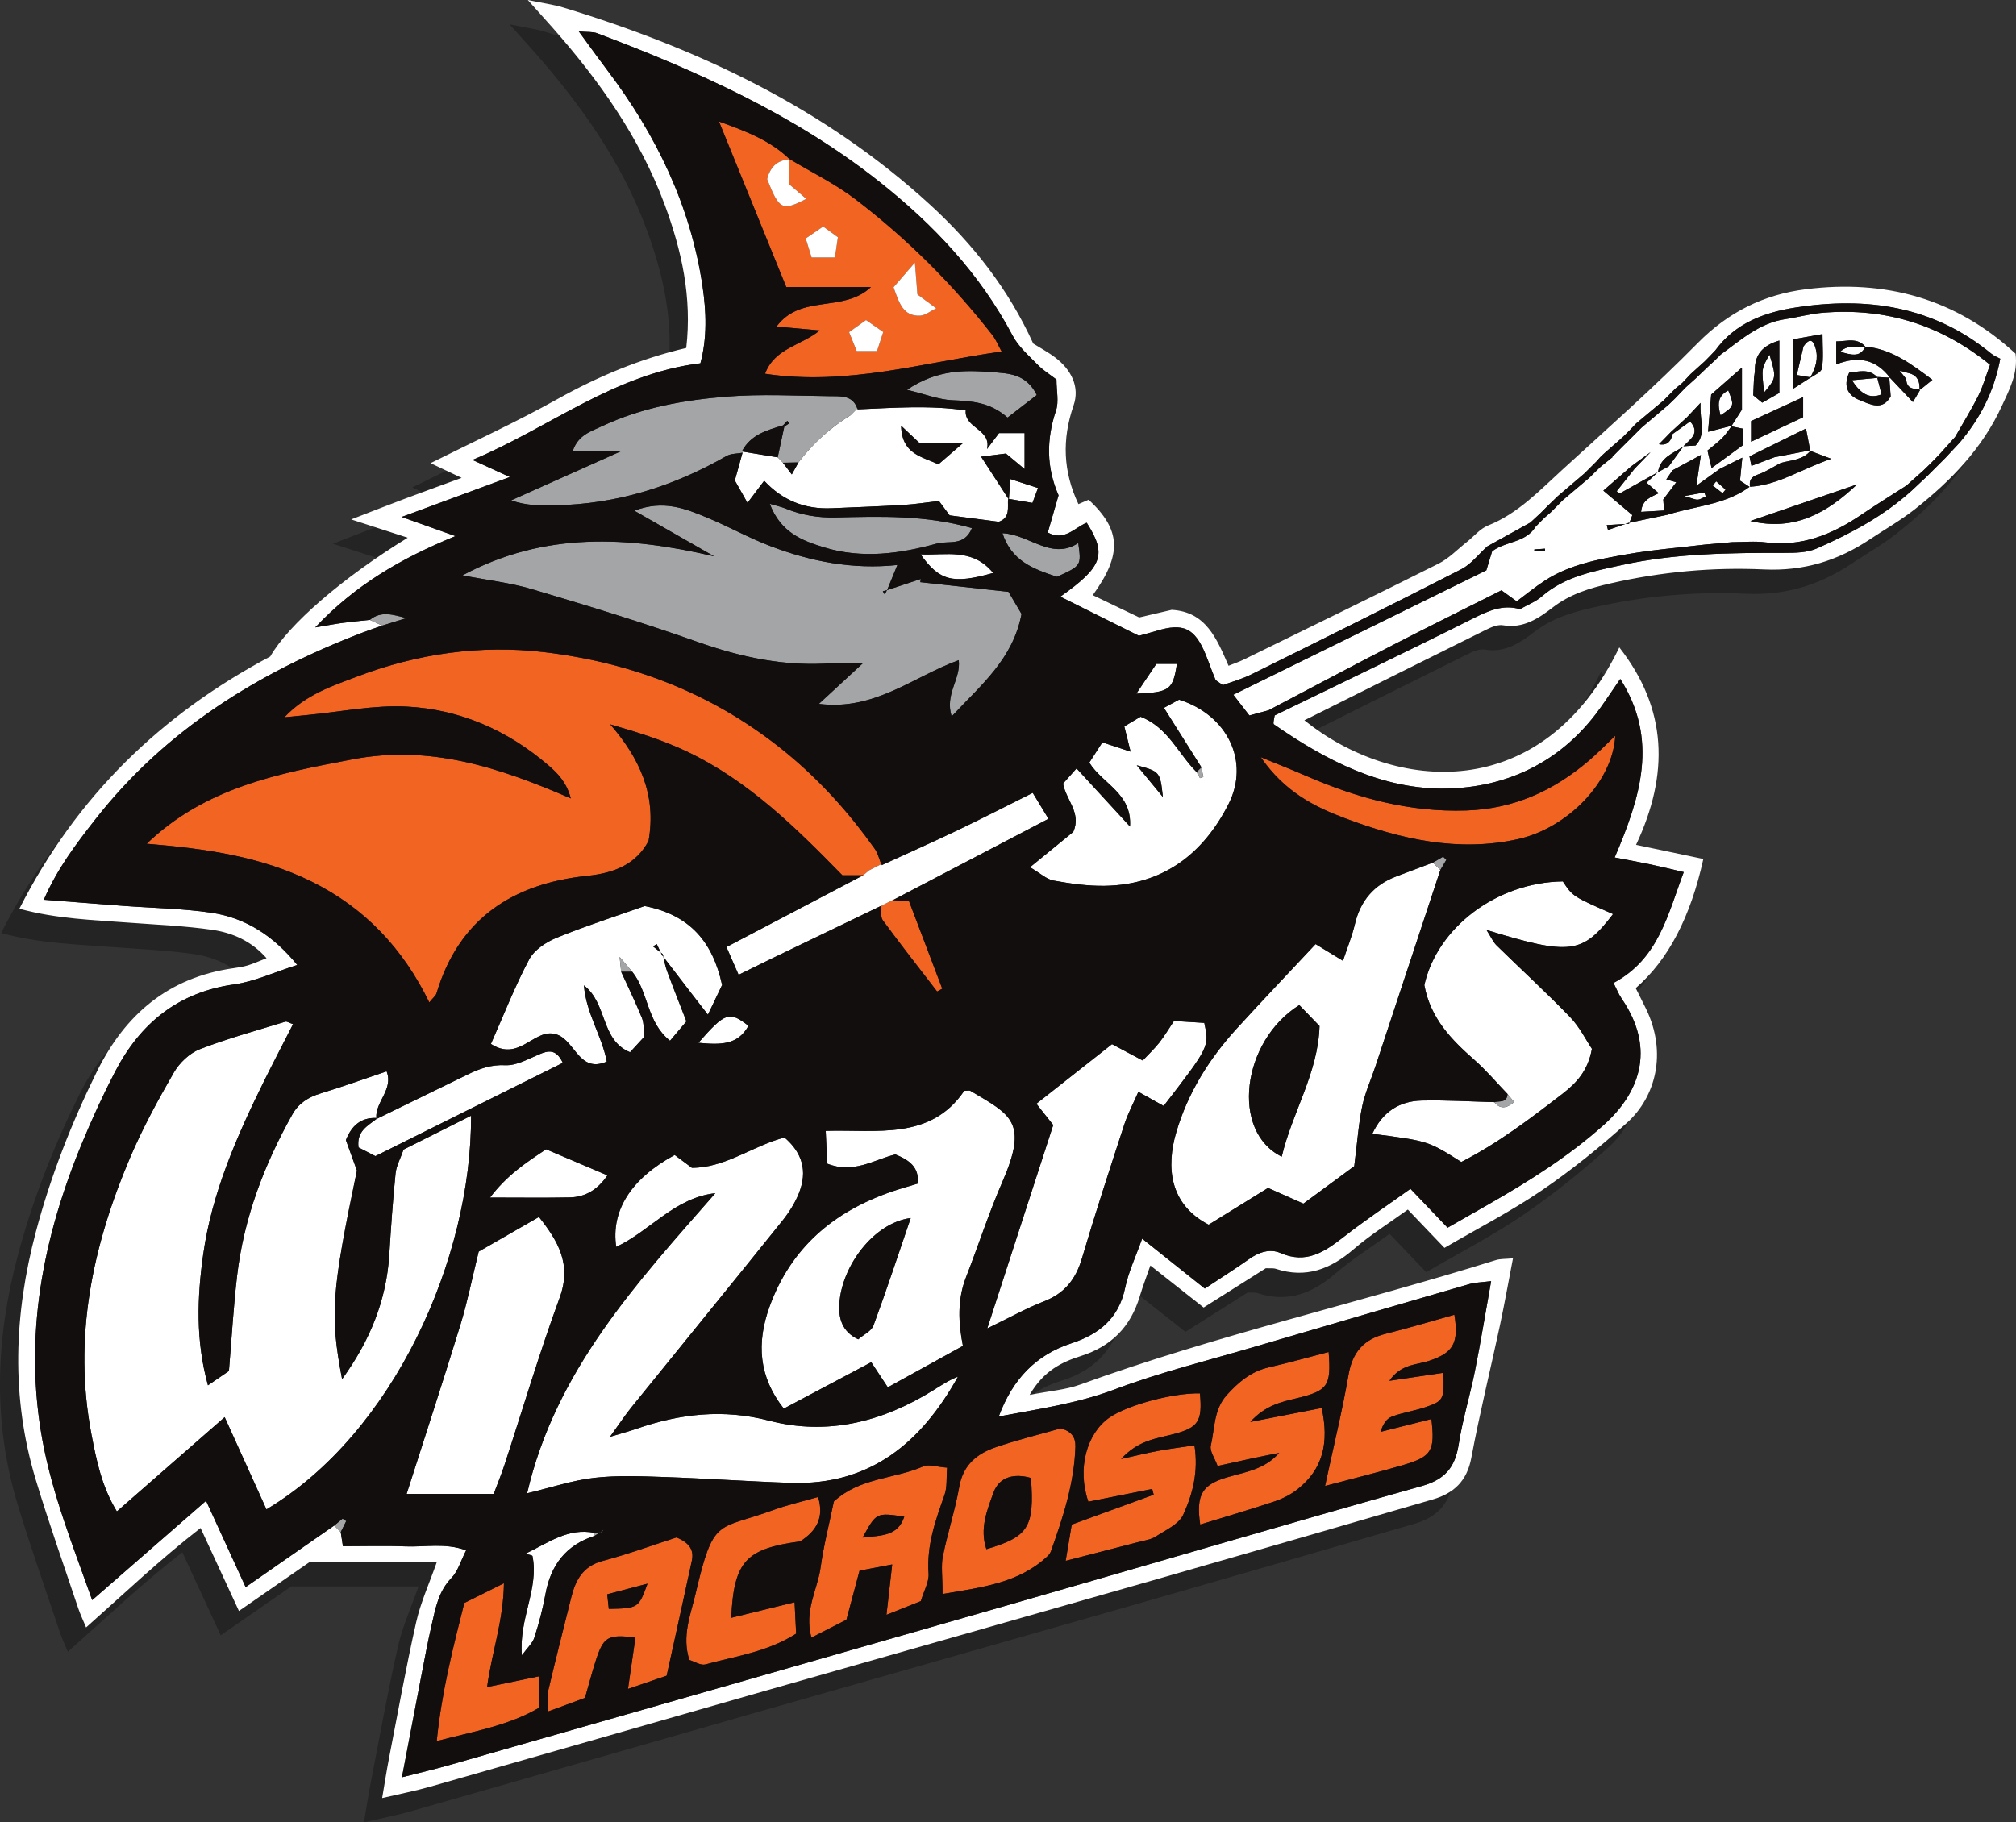
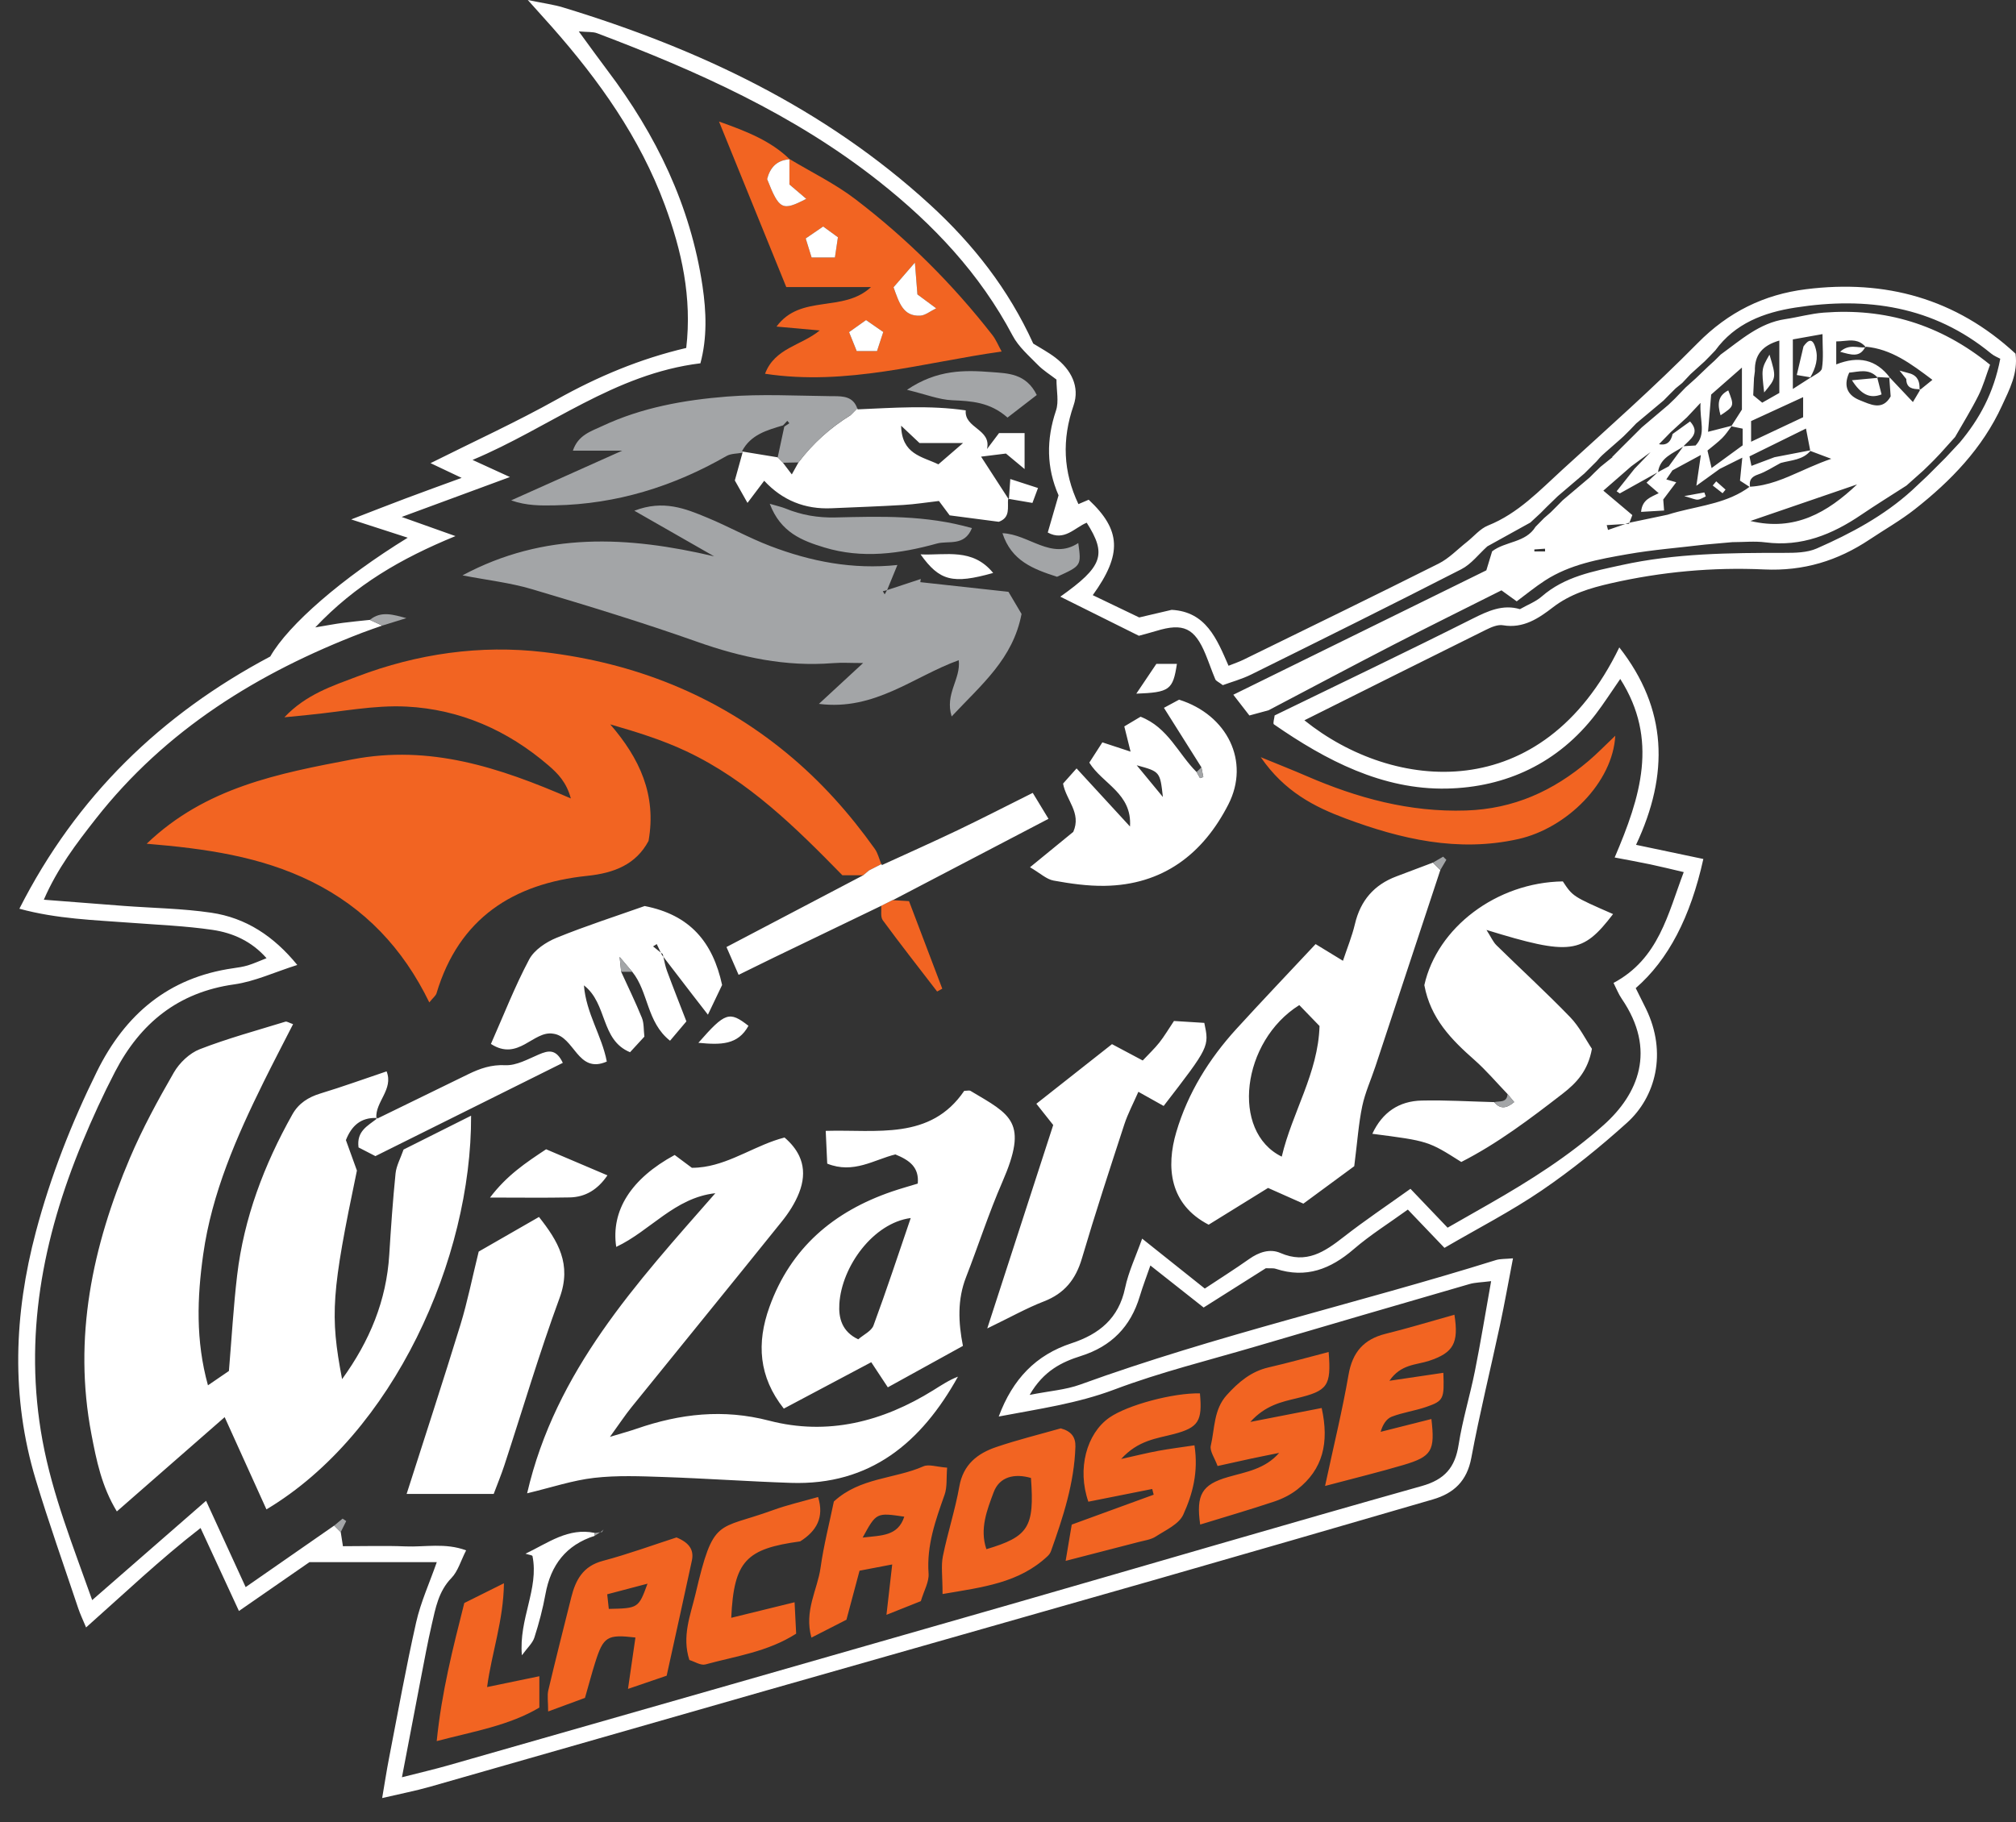
<svg xmlns="http://www.w3.org/2000/svg" version="1.1" id="Layer_2_copy" x="0px" y="0px" width="331.78px" height="299.988px" viewBox="0 0 331.78 299.988" enable-background="new 0 0 331.78 299.988" xml:space="preserve">
  <rect x="0" y="0" width="331.78" height="299.988" fill="#333333" stroke="none" />
-   <path opacity="0.3" d="M328.701,62.216c-9.823-9.087-21.441-12.243-34.491-10.604c-6.935,0.871-12.783,3.757-17.826,8.875  c-7.118,7.224-14.736,13.96-22.231,20.805c-3.778,3.45-7.314,7.235-12.258,9.213c-1.32,0.528-2.338,1.805-3.504,2.725  c-1.527,1.203-2.919,2.688-4.623,3.544c-10.671,5.356-21.412,10.575-32.135,15.828c-0.715,0.35-1.478,0.603-2.448,0.993  c-1.93-4.42-3.694-8.894-9.359-9.205c-1.769,0.415-3.536,0.828-5.342,1.252c-2.572-1.235-5.085-2.44-7.644-3.669  c4.872-6.75,4.654-10.729-0.67-15.711c-0.604,0.258-1.206,0.516-1.69,0.722c-2.52-5.319-2.741-10.636-0.8-16.243  c1.064-3.075-0.399-5.892-3.007-7.879c-1.171-0.893-2.492-1.59-3.63-2.305c-4.069-8.951-9.884-16.354-16.946-22.83  C132.717,21.792,112.014,12.031,89.72,5.24C88.095,4.745,86.388,4.526,83.861,4c1.768,1.972,2.882,3.2,3.979,4.443  c7.741,8.772,14.46,18.205,18.56,29.277c2.785,7.525,4.506,15.226,3.537,23.559c-7.619,1.786-14.575,4.718-21.271,8.459  c-6.689,3.737-13.68,6.935-20.81,10.504c1.821,0.863,3.333,1.579,5.116,2.424c-3.334,1.222-6.29,2.286-9.231,3.392  c-2.782,1.045-5.546,2.135-8.945,3.447c3.607,1.167,6.338,2.051,9.306,3.011c-10.776,6.622-19.639,14.312-22.624,19.554  c-17.938,9.517-31.899,23.006-41.289,41.522c6.214,1.698,12.319,1.856,18.385,2.316c4.467,0.338,8.962,0.515,13.387,1.163  c3.349,0.491,6.458,1.873,8.903,4.663c-1.224,0.479-2.13,0.896-3.076,1.184c-0.791,0.239-1.624,0.357-2.447,0.476  c-10.612,1.524-17.744,7.577-22.394,17.002c-4.184,8.48-7.616,17.23-10.041,26.374c-3.605,13.595-4.125,27.217-0.03,40.787  c2.149,7.12,4.639,14.137,6.998,21.193c0.337,1.008,0.806,1.973,1.294,3.152c6.356-5.642,12.172-11.199,18.84-16.368  c2.278,4.93,4.26,9.217,6.315,13.661c4.303-2.981,8.254-5.72,11.602-8.039c7.502,0,14.297,0,20.958,0  c-1.207,3.451-2.647,6.596-3.393,9.898c-1.677,7.431-3.02,14.937-4.475,22.417c-0.396,2.037-0.706,4.09-1.121,6.517  c3.061-0.717,5.486-1.182,7.852-1.855c18.457-5.26,36.898-10.575,55.351-15.846c21.473-6.132,42.96-12.215,64.428-18.361  c15.108-4.326,30.199-8.712,45.289-13.099c3.445-1.001,5.613-3.021,6.325-6.839c1.368-7.322,3.159-14.565,4.72-21.854  c0.751-3.51,1.375-7.047,2.139-10.993c-1.269,0.122-2.086,0.062-2.813,0.289c-22.726,7.106-46.006,12.359-68.426,20.497  c-2.38,0.864-5.009,1.044-8.307,1.696c2.3-3.982,5.301-5.413,8.444-6.407c5.024-1.589,8.177-4.824,9.677-9.813  c0.502-1.671,1.132-3.303,1.748-5.084c3.079,2.431,5.92,4.673,8.765,6.919c3.623-2.289,6.981-4.412,10.232-6.466  c0.684,0.035,1.211-0.047,1.662,0.101c4.961,1.62,8.999,0.041,12.801-3.236c2.737-2.36,5.839-4.297,8.912-6.52  c2.042,2.135,3.967,4.146,6.027,6.301c5.501-3.211,10.98-6.024,16.029-9.468c4.921-3.356,9.598-7.142,14.023-11.136  c4.668-4.214,6.659-11.467,3.108-18.77c-0.56-1.15-1.138-2.292-1.682-3.383c5.35-4.644,9.017-11.69,11.127-21.259  c-3.517-0.74-7.027-1.479-11.075-2.33c5.479-11.646,5.166-22.377-2.754-32.499c-12.721,26.235-37.193,23.771-51.827,11.999  c10.023-5.007,19.941-9.976,29.882-14.899c0.86-0.426,1.933-0.895,2.804-0.745c3.336,0.574,5.873-1.146,8.19-2.933  c2.884-2.224,6.123-3.188,9.541-3.97c8.317-1.898,16.778-2.676,25.245-2.285c6.49,0.3,12.102-1.424,17.36-4.929  c2.485-1.657,5.104-3.143,7.445-4.984c5.938-4.67,11.127-10.039,14.326-17.019C327.693,68.134,329.136,65.461,328.701,62.216z   M138.085,71.236c-0.673-1.967-2.323-2.016-3.907-2.019C135.762,69.22,137.413,69.27,138.085,71.236z M142.013,153.116  c-0.004,0.001-0.008,0.003-0.012,0.005c-0.007,0.004-0.014,0.007-0.021,0.011c-5.912,2.848-11.824,5.694-17.733,8.547  c5.916-2.856,11.836-5.706,17.754-8.558c0.679-0.342,1.356-0.684,2.035-1.025C143.362,152.436,142.688,152.775,142.013,153.116z   M277.534,63.495c0.26-0.263,0.52-0.525,0.779-0.788C278.053,62.97,277.793,63.232,277.534,63.495  c-0.771,0.697-1.542,1.395-2.313,2.092C275.992,64.89,276.763,64.192,277.534,63.495z M268.639,78.426  c-1.061,0.78-2.121,1.559-3.181,2.339c-1.062,0.925-2.123,1.851-3.33,2.902c1.207-1.051,2.269-1.977,3.33-2.903  c1.061-0.78,2.121-1.56,3.183-2.341C268.64,78.425,268.64,78.425,268.639,78.426z M270.024,77.123c-0.001,0-0.001,0-0.002,0  c0.646-0.662,1.292-1.324,1.938-1.986C271.314,75.799,270.669,76.46,270.024,77.123c1.003,0.199,1.61-0.156,1.965-0.863  C271.635,76.969,271.028,77.322,270.024,77.123z M284.925,84.143c-3.498,2.589-7.72,3.053-11.746,4.091  C277.207,87.195,281.428,86.731,284.925,84.143c-0.44-0.286-0.872-0.567-1.217-0.792C284.053,83.575,284.486,83.856,284.925,84.143  C284.925,84.142,284.925,84.142,284.925,84.143z M285.053,83.12c-0.066,0.184-0.094,0.392-0.085,0.626  C284.959,83.511,284.987,83.303,285.053,83.12z M285.006,84.12c2.984-0.165,5.604-1.313,8.407-2.563  C290.61,82.808,287.992,83.956,285.006,84.12z M294.215,74.544c0.163,0.848,0.293,1.518,0.404,2.098  C294.507,76.062,294.378,75.393,294.215,74.544z M300.356,60.127c1.314-0.129,2.565-0.276,3.646,0.951  C302.921,59.852,301.669,60,300.356,60.127z M305.919,66.063c-0.816-0.836-1.707-0.993-2.605-0.95  C304.212,65.069,305.103,65.226,305.919,66.063L305.919,66.063C305.919,66.063,305.919,66.063,305.919,66.063  c0.013,0.048,0.024,0.096,0.037,0.143C305.945,66.158,305.932,66.11,305.919,66.063z M308.04,66.187  C308.04,66.187,308.04,66.187,308.04,66.187c0.905,0.958,1.813,1.919,2.782,2.945C309.852,68.105,308.945,67.145,308.04,66.187z" />
  <path fill="#F26422" d="M51.31,145.137c-8.436-4.176-17.533-5.445-27.169-6.245c9.687-9.291,21.682-11.566,33.882-13.892  c12.712-2.422,24.049,1.28,35.921,6.435c-0.705-2.648-2.127-4.098-3.675-5.432c-6.719-5.789-14.578-9.237-23.351-9.687  c-5.381-0.276-10.834,0.868-16.255,1.378c-1.112,0.104-2.223,0.221-3.86,0.384c3.576-3.787,7.921-5.166,11.995-6.716  c9.868-3.754,20.25-5.249,30.702-4.016c14.826,1.749,28.323,7.02,40.033,16.679c5.582,4.604,10.271,9.866,14.425,15.694  c0.137,0.191,0.252,0.398,0.354,0.614c0.018,0.037,0.031,0.077,0.048,0.115c0.261,0.577,0.442,1.21,0.672,1.809l0,0  c-0.673,0.341-1.344,0.682-2.016,1.023c0.036-0.03,0.071-0.06,0.107-0.09l-0.119,0.096c0.004-0.002,0.008-0.004,0.012-0.006  c-0.358,0.3-0.718,0.601-1.076,0.899l0.113-0.095c-0.993,0-1.986,0-3.415,0c-7.557-7.73-15.459-15.59-25.669-20.406  c-3.952-1.865-8.166-3.177-12.538-4.435c4.811,5.56,7.652,11.58,6.303,19.187c-2.064,3.87-5.643,5.287-10.076,5.747  c-12.217,1.267-21.122,6.993-24.815,19.323c-0.127,0.423-0.577,0.749-1.192,1.514C66.321,156.104,60.008,149.442,51.31,145.137z   M145.115,142.216c-0.027,0.014-0.056,0.028-0.083,0.042l0,0C145.059,142.244,145.087,142.23,145.115,142.216z M129.972,26.221  l-0.052-0.051c3.637,2.189,7.511,4.067,10.863,6.629c8.462,6.464,15.986,13.943,22.541,22.36c0.598,0.768,0.969,1.711,1.52,2.708  c-12.922,1.804-25.462,5.7-38.939,3.659c1.603-4.259,5.964-4.623,8.995-7.128c-2.409-0.216-4.484-0.403-7.107-0.638  c3.979-5.417,10.964-2.203,15.549-6.506c-4.941,0-9.229,0-13.943,0c-3.589-8.832-7.143-17.58-11.07-27.246  c4.8,1.7,8.547,3.24,11.593,6.168c0,0.018,0,0.035,0,0.052c-2.093,0.136-3.192,1.371-3.672,3.25  c1.999,5.073,2.479,5.311,6.447,3.254c-0.96-0.819-1.922-1.638-2.775-2.365c0-1.543,0-2.843,0-4.139  C129.939,26.227,129.954,26.222,129.972,26.221z M147.052,47.289c0.934,2.589,1.586,4.808,4.378,4.675  c0.846-0.041,1.659-0.739,2.643-1.21c-1.173-0.869-2.095-1.553-3.09-2.289c-0.104-1.329-0.208-2.629-0.415-5.239  C148.902,45.15,147.901,46.309,147.052,47.289z M145.362,54.652c-1.047-0.726-2.042-1.417-2.831-1.964  c-1.077,0.765-1.992,1.415-2.795,1.984c0.408,1.012,0.857,2.126,1.258,3.122c1.162,0,2.274,0,3.339,0  C144.675,56.748,144.973,55.84,145.362,54.652z M135.474,37.286c-0.938,0.642-1.87,1.279-2.876,1.967  c0.411,1.328,0.688,2.225,0.97,3.132c1.236,0,2.547,0,3.838,0c0.178-1.199,0.339-2.289,0.493-3.332  C137.01,38.406,136.242,37.846,135.474,37.286z M189.622,245.11c0.082,0.312,0.163,0.625,0.245,0.938  c-4.534,1.655-9.069,3.31-13.488,4.923c-0.372,2.213-0.66,3.93-1.003,5.972c4.22-1.088,8.128-2.088,12.03-3.109  c0.951-0.249,2.006-0.382,2.799-0.896c1.634-1.061,3.813-2.029,4.527-3.599c1.521-3.342,2.531-7.006,1.843-11.418  c-2.174,0.327-4.077,0.564-5.961,0.91c-1.771,0.326-3.522,0.767-6.104,1.34c2.818-3.104,5.846-3.36,8.673-4.104  c4.061-1.07,4.719-2.132,4.294-6.696c-4.397-0.104-11.958,1.923-14.919,4.001c-3.727,2.613-5.329,8.425-3.443,13.831  C182.541,246.52,186.082,245.814,189.622,245.11z M113.861,256.912c-1.341,6.247-2.73,12.483-4.146,18.934  c-2.08,0.711-4.048,1.384-6.364,2.175c0.444-3.073,0.835-5.77,1.225-8.462c-4.651-0.539-5.274-0.174-6.637,4.153  c-0.54,1.716-0.999,3.458-1.667,5.787c-1.603,0.591-3.516,1.297-6.062,2.235c0-1.661-0.177-2.621,0.029-3.491  c1.209-5.112,2.5-10.204,3.777-15.3c0.715-2.854,1.921-5.127,5.168-5.991c4.26-1.133,8.416-2.659,12.152-3.866  C113.545,253.999,114.223,255.227,113.861,256.912z M106.562,260.697c-2.477,0.652-4.545,1.198-6.631,1.748  c0.129,1.197,0.195,1.81,0.26,2.404C105.041,264.752,105.093,264.722,106.562,260.697z M197.518,250.965  c4.079-1.256,8.152-2.441,12.175-3.784c1.345-0.448,2.695-1.121,3.807-1.992c4.219-3.31,5.278-7.687,4.013-13.41  c-3.787,0.739-7.407,1.446-11.744,2.292c2.483-2.738,5.1-3.285,7.634-3.895c5.107-1.228,5.705-2.004,5.257-7.616  c-3.304,0.854-6.566,1.772-9.866,2.53c-2.898,0.665-4.966,2.421-6.894,4.549c-2.175,2.401-1.973,5.512-2.635,8.338  c-0.209,0.891,0.644,2.029,1.115,3.35c2.068-0.457,3.797-0.85,5.53-1.219c1.532-0.326,3.071-0.626,4.606-0.938  c-2.364,2.697-5.496,3.126-8.446,3.983C197.829,244.384,196.808,246.025,197.518,250.965z M152.819,259.027  c0.101,1.372-0.758,2.813-1.272,4.545c-1.556,0.62-3.19,1.271-5.659,2.254c0.367-3.22,0.65-5.703,0.945-8.293  c-1.717,0.328-3.263,0.624-5.375,1.028c-0.703,2.631-1.332,4.986-2.156,8.072c-1.487,0.76-3.465,1.77-5.764,2.944  c-1.23-4.451,0.995-7.863,1.5-11.481c0.519-3.718,1.464-7.376,2.193-10.923c4.285-3.97,9.979-3.694,14.735-5.791  c0.89-0.393,2.167,0.091,3.905,0.217c-0.141,1.723,0.028,3.201-0.418,4.46C153.96,250.269,152.481,254.411,152.819,259.027z   M148.821,249.668c-4.601-0.681-4.601-0.681-6.85,3.438C145.159,252.742,147.774,252.866,148.821,249.668z M230.97,241.156  c4.689-1.387,5.211-2.354,4.602-7.564c-2.788,0.703-5.57,1.405-8.353,2.108c0.342-1.211,0.967-2.162,1.829-2.493  c1.821-0.696,3.804-0.961,5.652-1.598c2.889-0.995,3.003-1.314,2.836-5.624c-2.809,0.415-5.568,0.824-8.877,1.313  c1.913-2.776,4.416-2.583,6.532-3.284c4.021-1.333,4.906-2.94,4.167-7.59c-3.775,1.057-7.51,2.193-11.294,3.132  c-3.628,0.898-5.489,3.031-6.134,6.766c-1,5.796-2.407,11.521-3.86,18.291C222.838,243.344,226.933,242.349,230.97,241.156z   M163.959,238.205c3.563-1.208,7.229-2.108,10.614-3.075c1.795,0.485,2.456,1.504,2.41,3.013  c-0.184,6.002-2.032,11.617-4.019,17.198c-0.107,0.302-0.317,0.598-0.553,0.819c-4.711,4.426-10.613,5.101-17.292,6.241  c0-2.954-0.264-4.643,0.053-6.213c0.778-3.854,2.023-7.62,2.707-11.487C158.521,241.069,160.869,239.254,163.959,238.205z   M163.528,245.65c-1.081,2.904-2.334,6.035-1.194,9.369c6.96-2.068,7.925-3.631,7.334-11.723  C167.027,242.53,164.502,243.032,163.528,245.65z M221.392,134.714c9.148,3.419,18.561,5.62,28.455,3.414  c8.047-1.794,15.583-9.357,15.984-17.015c-1.728,1.64-2.993,2.957-4.378,4.132c-5.818,4.941-12.308,7.919-20.179,8.175  c-9.32,0.303-17.901-2.047-26.288-5.687c-2.18-0.946-4.395-1.813-7.502-3.09C211.397,130.331,216.326,132.82,221.392,134.714z   M131.689,253.736c2.695-1.702,3.981-3.945,2.947-7.305c-2.511,0.721-5.033,1.288-7.442,2.167  c-9.212,3.358-9.745,1.044-12.733,13.799c-0.801,3.415-2.284,6.925-1.009,10.864c0.857,0.257,1.874,0.94,2.644,0.729  c4.992-1.369,10.245-2.061,14.931-5.066c-0.086-1.714-0.164-3.264-0.26-5.169c-3.687,0.905-6.845,1.681-10.424,2.56  C120.774,256.896,122.849,254.947,131.689,253.736z M82.936,260.628c-2.774,1.382-4.767,2.376-6.525,3.252  c-1.916,7.582-3.719,14.648-4.54,22.732c6.201-1.628,11.891-2.554,16.891-5.517c0-1.835,0-3.262,0-5.161  c-3.026,0.626-5.761,1.192-8.598,1.78C80.917,272.052,82.849,266.854,82.936,260.628z M145.013,149.116  c-0.031,0.016-0.063,0.031-0.094,0.047l0.102-0.051c0.072,0.803-0.146,1.818,0.263,2.374c2.909,3.964,5.946,7.833,8.943,11.732  c0.282-0.155,0.563-0.31,0.845-0.465c-1.828-4.814-3.656-9.629-5.472-14.413c-1.036-0.062-1.851-0.11-2.665-0.159l0.102-0.086  C146.362,148.436,145.688,148.775,145.013,149.116z" />
  <path fill="#FFFFFF" d="M331.701,58.216c-9.823-9.087-21.441-12.243-34.491-10.604c-6.935,0.871-12.783,3.757-17.826,8.875  c-7.118,7.224-14.736,13.96-22.231,20.805c-3.778,3.45-7.314,7.235-12.258,9.213c-1.32,0.528-2.338,1.805-3.504,2.725  c-1.527,1.203-2.919,2.688-4.623,3.544c-10.671,5.356-21.412,10.575-32.135,15.828c-0.715,0.35-1.478,0.603-2.448,0.993  c-1.93-4.42-3.694-8.894-9.359-9.205c-1.769,0.415-3.536,0.828-5.342,1.252c-2.572-1.235-5.085-2.44-7.644-3.669  c4.872-6.75,4.654-10.729-0.67-15.711c-0.604,0.258-1.206,0.516-1.69,0.722c-2.52-5.319-2.741-10.636-0.8-16.243  c1.064-3.075-0.399-5.892-3.007-7.879c-1.171-0.893-2.492-1.59-3.63-2.305c-4.069-8.951-9.884-16.354-16.946-22.83  C135.717,17.792,115.014,8.031,92.72,1.24C91.095,0.745,89.388,0.526,86.861,0c1.768,1.972,2.882,3.2,3.979,4.443  c7.741,8.772,14.46,18.205,18.56,29.277c2.785,7.525,4.506,15.226,3.537,23.559c-7.619,1.786-14.575,4.718-21.271,8.459  c-6.689,3.737-13.68,6.935-20.81,10.504c1.821,0.863,3.333,1.579,5.116,2.424c-3.334,1.222-6.29,2.286-9.231,3.392  c-2.782,1.045-5.546,2.135-8.945,3.447c3.607,1.167,6.338,2.051,9.306,3.011c-10.776,6.622-19.639,14.312-22.624,19.554  c-17.938,9.517-31.899,23.006-41.289,41.522c6.214,1.698,12.319,1.856,18.385,2.316c4.467,0.338,8.962,0.515,13.387,1.163  c3.349,0.491,6.458,1.873,8.903,4.663c-1.224,0.479-2.13,0.896-3.076,1.184c-0.791,0.239-1.624,0.357-2.447,0.476  c-10.612,1.524-17.744,7.577-22.394,17.002c-4.184,8.48-7.616,17.23-10.041,26.374c-3.605,13.595-4.125,27.217-0.03,40.787  c2.149,7.12,4.639,14.137,6.998,21.193c0.337,1.008,0.806,1.973,1.294,3.152c6.356-5.642,12.172-11.199,18.84-16.368  c2.278,4.93,4.26,9.217,6.315,13.661c4.303-2.981,8.254-5.72,11.602-8.039c7.502,0,14.297,0,20.958,0  c-1.207,3.451-2.647,6.596-3.393,9.898c-1.677,7.431-3.02,14.937-4.475,22.417c-0.396,2.037-0.706,4.09-1.121,6.517  c3.061-0.717,5.486-1.182,7.852-1.855c18.457-5.26,36.898-10.575,55.351-15.846c21.473-6.132,42.96-12.215,64.428-18.361  c15.108-4.326,30.199-8.712,45.289-13.099c3.445-1.001,5.613-3.021,6.325-6.839c1.368-7.322,3.159-14.565,4.72-21.854  c0.751-3.51,1.375-7.047,2.139-10.993c-1.269,0.122-2.086,0.062-2.813,0.289c-22.726,7.106-46.006,12.359-68.426,20.497  c-2.38,0.864-5.009,1.044-8.307,1.696c2.3-3.982,5.301-5.413,8.444-6.407c5.024-1.589,8.177-4.824,9.677-9.813  c0.502-1.671,1.132-3.303,1.748-5.084c3.079,2.431,5.92,4.673,8.765,6.919c3.623-2.289,6.981-4.412,10.232-6.466  c0.684,0.035,1.211-0.047,1.662,0.101c4.961,1.62,8.999,0.041,12.801-3.236c2.737-2.36,5.839-4.297,8.912-6.52  c2.042,2.135,3.967,4.146,6.027,6.301c5.501-3.211,10.98-6.024,16.029-9.468c4.921-3.356,9.598-7.142,14.023-11.136  c4.668-4.214,6.659-11.467,3.108-18.77c-0.56-1.15-1.138-2.292-1.682-3.383c5.35-4.644,9.017-11.69,11.127-21.259  c-3.517-0.74-7.027-1.479-11.075-2.33c5.479-11.646,5.166-22.377-2.754-32.499c-12.721,26.235-37.193,23.771-51.827,11.999  c10.023-5.007,19.941-9.976,29.882-14.899c0.86-0.426,1.933-0.895,2.804-0.745c3.336,0.574,5.873-1.146,8.19-2.933  c2.884-2.224,6.123-3.188,9.541-3.97c8.317-1.898,16.778-2.676,25.245-2.285c6.49,0.3,12.102-1.424,17.36-4.929  c2.485-1.657,5.104-3.143,7.445-4.984c5.938-4.67,11.127-10.039,14.326-17.019C330.693,64.134,332.136,61.461,331.701,58.216z   M322.539,72.83c-0.787,0.843-1.574,1.686-2.361,2.528c-0.333,0.333-0.666,0.667-1,1c-0.333,0.333-0.666,0.667-1,1  c-0.333,0.333-0.667,0.666-1,1c-0.848,0.795-1.695,1.59-2.542,2.386c-4.604,4.179-10.021,7.068-15.644,9.542  c-1.579,0.695-3.538,0.725-5.322,0.724c-8.981-0.004-17.936,0.062-26.784,2.01c-4.692,1.033-9.371,1.869-13.166,5.178  c-0.974,0.85-2.266,1.334-3.578,2.08c-2.805-0.833-5.239,0.28-7.83,1.583c-10.787,5.424-21.685,10.628-32.542,15.912  c-0.05,0.504-0.319,1.326-0.117,1.466c8.582,5.95,17.874,10.79,28.445,10.573c9.733-0.2,18.367-4.197,24.54-12.281  c1.306-1.71,2.466-3.533,4.013-5.765c6.352,9.988,3.34,19.416-0.919,29.391c2.153,0.413,4.019,0.743,5.871,1.135  c1.772,0.374,3.533,0.813,5.496,1.27c-2.612,6.883-4.091,14.26-11.555,18.244c0.477,0.935,0.813,1.824,1.336,2.586  c5.816,8.49,2.714,15.727-2.938,20.782c-5.742,5.136-12.177,9.193-18.814,12.992c-2.157,1.234-4.316,2.462-6.894,3.932  c-1.877-1.966-3.882-4.065-6.111-6.401c-3.761,2.693-7.476,5.181-10.991,7.924c-3.137,2.447-6.146,4.5-10.406,2.642  c-1.739-0.759-3.555-0.136-5.164,1.003c-2.304,1.629-4.693,3.136-7.285,4.853c-3.263-2.601-6.598-5.261-10.31-8.22  c-1.031,2.912-2.249,5.449-2.808,8.125c-1.044,5.005-4.27,7.607-8.816,9.097c-5.854,1.917-9.678,5.877-11.978,12.061  c6.688-1.271,12.941-2.146,19.041-4.446c7.554-2.85,15.453-4.788,23.216-7.074c11.736-3.457,23.481-6.885,35.232-10.29  c0.917-0.266,1.91-0.265,3.546-0.474c-0.932,5.211-1.714,10.028-2.671,14.81c-0.811,4.057-2.042,8.038-2.679,12.118  c-0.585,3.748-2.273,5.732-6.077,6.802c-22.594,6.357-45.11,12.993-67.669,19.479c-30.812,8.856-61.638,17.666-92.461,26.479  c-2.353,0.673-4.741,1.224-7.694,1.98c1.116-5.839,2.114-11.117,3.135-16.391c0.565-2.922,1.102-5.851,1.771-8.747  c0.629-2.723,1.11-5.468,3.238-7.662c1.077-1.111,1.534-2.823,2.419-4.551c-3.436-1.28-6.752-0.521-9.976-0.653  c-3.323-0.137-6.656-0.03-10.297-0.03c-0.126-0.809-0.245-1.564-0.362-2.32c-0.357-0.359-0.715-0.72-1.072-1.08  c-4.753,3.305-9.507,6.608-14.576,10.132c-2.174-4.739-4.268-9.305-6.517-14.208c-6.329,5.521-12.377,10.796-18.741,16.347  c-3.131-8.86-6.522-17.279-8.174-26.251C3.856,220.092,7,203.85,13.533,188.089c1.643-3.962,3.434-7.878,5.412-11.683  c4.145-7.975,10.381-13.07,19.595-14.362c3.375-0.474,6.603-1.999,10.384-3.197c-3.889-4.769-8.472-7.763-14.165-8.602  c-4.746-0.699-9.584-0.761-14.381-1.119c-4.29-0.321-8.578-0.663-13.166-1.019c2.24-5.167,5.355-9.242,8.518-13.277  c11.511-14.689,26.725-24.093,43.901-30.68c1.082-0.415,2.183-0.781,3.274-1.17c-0.677-0.313-1.354-0.627-2.03-0.939  c-1.486,0.161-2.976,0.294-4.457,0.491c-1.281,0.171-2.552,0.416-4.535,0.746c6.615-6.998,14.074-11.335,23.073-15.029  c-3.168-1.128-5.498-1.958-8.85-3.152c6.4-2.362,11.88-4.384,17.811-6.572c-2.145-0.982-3.991-1.827-6.151-2.816  c12.647-5.293,23.319-14.17,37.503-15.905c1.123-4.185,0.975-8.477,0.345-12.711c-1.969-13.239-7.623-24.895-15.64-35.493  c-1.471-1.946-2.889-3.931-4.722-6.431c1.466,0.133,2.31,0.034,3.015,0.3c16.46,6.224,32.429,13.361,46.383,24.392  c8.963,7.085,16.624,15.203,22.003,25.392c0.963,1.826,2.661,3.294,4.142,4.809c0.902,0.923,2.039,1.618,3.07,2.417  c0,1.85,0.42,3.631-0.077,5.104c-1.607,4.767-1.582,9.389,0.421,13.951c-0.615,2.122-1.2,4.141-1.776,6.125  c2.734,1.496,4.419-0.804,6.409-1.614c3.328,5.229,2.661,7.212-4.342,12.176c4.466,2.224,8.683,4.322,12.928,6.436  c0.967-0.268,1.924-0.51,2.867-0.799c4.45-1.363,6.321-0.486,8.111,3.859c0.561,1.361,1.031,2.759,1.604,4.114  c0.111,0.263,0.505,0.406,1.232,0.954c1.367-0.505,3.101-0.974,4.679-1.755c11.551-5.72,23.099-11.448,34.57-17.325  c1.64-0.84,2.865-2.49,4.283-3.766c2.359-1.307,4.719-2.613,7.079-3.919c0.556-0.514,1.111-1.028,1.667-1.542  c0.334-0.337,0.668-0.673,1.001-1.01c0.339-0.329,0.677-0.657,1.015-0.985c0.279-0.27,0.559-0.541,0.838-0.811  c1.461-1.247,2.923-2.493,4.384-3.739c0.334-0.333,0.668-0.667,1.001-1c0.334-0.333,0.669-0.666,1.003-0.999  c0.186-0.192,0.354-0.426,0.539-0.618c0,0-0.001,0-0.001-0.001c0.636-0.695,3.6-3.134,4.235-3.829c0.26-0.26,0.519-0.52,0.778-0.78  c0.326-0.341,0.653-0.682,0.979-1.022c1.49-1.248,2.98-2.494,4.471-3.742c0.331-0.335,0.662-0.671,0.993-1.007  c0.334-0.333,0.667-0.667,1.001-1c0.366-0.299,0.731-0.599,1.098-0.898c0.454-0.483,0.909-0.967,1.364-1.451  c0.771-0.697,1.543-1.395,2.313-2.092c0.26-0.263,0.52-0.525,0.779-0.788c0.326-0.341,0.653-0.682,0.979-1.022  c3.258-4.472,8-6.247,13.18-7.055c11.741-1.833,22.717-0.253,32.215,7.565c0.511,0.42,1.164,0.667,1.505,0.857  C328.109,64.722,325.751,68.984,322.539,72.83z M300.126,51.463c-2.123,0.164-4.209,0.756-6.324,1.072  c-4.266,0.637-7.321,3.445-10.619,5.826c-0.334,0.333-0.668,0.667-1.002,1c-0.349,0.318-0.696,0.636-1.045,0.954  c-0.682,0.653-1.364,1.306-2.047,1.959c-0.561,0.504-1.122,1.008-1.683,1.512c-0.26,0.268-0.519,0.536-0.778,0.804  c-0.327,0.34-0.654,0.681-0.981,1.021c-0.354,0.341-0.706,0.683-1.06,1.024c-1.467,1.242-2.934,2.483-4.401,3.726  c-0.334,0.333-0.668,0.667-1.002,1c-0.333,0.333-0.667,0.666-1.001,0.998c-0.545,0.51-2.023,2.039-2.872,2.879  c0.026,0.004,0.044,0.009,0.071,0.014c-0.896,0.72-1.428,1.146-1.959,1.573c-0.339,0.326-0.678,0.652-1.016,0.978  c-0.263,0.263-0.524,0.525-0.786,0.788c-1.48,1.253-2.962,2.506-4.443,3.76c-0.331,0.335-0.662,0.671-0.993,1.007  c-0.333,0.333-0.667,0.666-1.001,0.999c-0.356,0.31-0.713,0.619-1.069,0.928c-0.467,0.475-0.935,0.95-1.402,1.425  c-1.638,2.666-4.958,2.36-7.15,4.048c-0.281,0.925-0.563,1.85-0.951,3.127c-13.62,6.699-27.532,13.541-41.643,20.479  c0.962,1.24,1.741,2.247,2.646,3.415c1.002-0.271,2.078-0.564,3.154-0.856c6.854-3.601,13.687-7.242,20.566-10.791  c5.864-3.024,11.783-5.944,17.763-8.953c0.782,0.564,1.556,1.122,2.51,1.811c1.52-1.126,3.028-2.371,4.658-3.428  c4.113-2.663,8.863-3.506,13.554-4.329c4.22-0.74,8.512-1.071,12.771-1.584c1.501-0.134,3.002-0.269,4.502-0.402  c1.823,0,3.671-0.196,5.463,0.035c5.934,0.768,10.981-1.302,15.744-4.533c2.447-1.66,4.968-3.216,7.455-4.819  c0.92-0.82,1.841-1.641,2.76-2.461c0.339-0.328,0.677-0.656,1.015-0.984c0.26-0.26,0.52-0.52,0.779-0.78  c0.325-0.339,0.648-0.679,0.974-1.019c0.823-0.916,1.646-1.831,2.47-2.747c1.293-2.271,2.678-4.496,3.844-6.831  c0.785-1.572,1.259-3.301,1.912-5.067C319.275,53.354,310.228,50.685,300.126,51.463z M252.518,90.773  c-0.003-0.109-0.007-0.219-0.009-0.328c0.586-0.041,1.171-0.081,1.757-0.122c0.006,0.149,0.011,0.3,0.017,0.45  C253.695,90.773,253.107,90.773,252.518,90.773z M301.378,75.526c-0.618,0.211-1.219,0.437-1.804,0.671  c-0.002,0.001-0.005,0.002-0.008,0.003c-0.575,0.23-1.136,0.469-1.688,0.709c-0.034,0.015-0.069,0.03-0.104,0.045  c-0.461,0.202-0.913,0.403-1.362,0.604c-2.804,1.25-5.422,2.398-8.407,2.563l0,0c0-0.004-0.001-0.007-0.001-0.011  c-0.021-0.127-0.033-0.249-0.037-0.362c0-0.001,0-0.001,0-0.001c-0.009-0.234,0.019-0.442,0.085-0.626c0,0,0.001-0.001,0.001-0.001  c0.033-0.091,0.075-0.178,0.129-0.258c0.002-0.003,0.005-0.006,0.007-0.009c0.052-0.077,0.111-0.151,0.183-0.219  c0.01-0.01,0.024-0.019,0.035-0.028c0.066-0.06,0.136-0.118,0.218-0.171c0.033-0.022,0.075-0.041,0.111-0.062  c0.067-0.039,0.132-0.079,0.209-0.114c0.119-0.055,0.249-0.106,0.392-0.155c1.303-0.44,2.48-1.245,3.713-1.89  c1.75-0.489,3.715-0.468,4.98-2.104l-0.105,0.117C298.796,74.553,299.667,74.881,301.378,75.526z M292.032,75.265  c-1.247,0.468-2.494,0.937-3.791,1.424c-0.13-0.627-0.226-1.095-0.323-1.563c2.949-1.453,5.897-2.906,9.298-4.581  c0.163,0.848,0.293,1.518,0.404,2.098c0.106,0.552,0.198,1.024,0.288,1.49C295.949,74.509,293.991,74.887,292.032,75.265z   M295.054,55.871c1.529-0.273,2.907-0.52,4.882-0.872c0,2.157,0.186,3.94-0.096,5.646c-0.105,0.64-1.299,1.1-1.995,1.642  l0.174-0.164c-0.025-0.004-0.053-0.009-0.078-0.013c-0.018,0.033-0.035,0.065-0.053,0.098c-0.605,0.389-1.222,0.786-1.971,1.267  c-0.001,0-0.002,0.001-0.002,0.002c-0.269,0.172-0.553,0.355-0.861,0.553C295.054,61.1,295.054,58.682,295.054,55.871z   M296.748,65.375c0,1.113,0,2.076,0,3.307c-2.633,1.24-5.413,2.549-8.564,4.032c0-1.343,0-2.147,0-3.399  C290.869,68.079,293.708,66.772,296.748,65.375z M288.663,62.23c0.048-0.38,0.097-0.759,0.146-1.139  c-0.076-2.641,1.204-4.211,4.022-5.031c0,2.994,0,5.728,0,8.626c-0.873,0.497-1.845,1.049-2.817,1.601  c-0.493-0.407-0.987-0.813-1.481-1.221C288.576,64.121,288.619,63.176,288.663,62.23z M284.917,70.175  c0.019-0.029,0.036-0.057,0.055-0.086c-1.166,0.299-2.339,0.599-3.872,0.991c0.168-2.019,0.326-3.909,0.511-6.13  c1.468-1.287,3.009-2.639,5.063-4.441c0,2.729,0,4.646,0,6.916c-0.434,0.68-1.065,1.668-1.702,2.665  c0.019-0.005,0.037-0.009,0.056-0.014c-0.026,0.035-0.052,0.072-0.078,0.107c0.562,0.115,1.126,0.232,1.845,0.38  c0,0.908,0,1.849,0,2.746c-1.75,1.279-3.432,2.509-5.114,3.739c-0.226-0.961-0.45-1.921-0.676-2.881  c0.819-0.687,1.689-1.324,2.443-2.076c0.569-0.567,1.013-1.261,1.502-1.908C284.939,70.179,284.928,70.177,284.917,70.175z   M274.959,71.136c0.888-0.812,1.774-1.623,2.662-2.435c0.505-0.537,1.009-1.073,2.239-2.381c-0.162,3.034,0.986,5.105-0.813,7.013  c-0.665,0.04-1.33,0.08-1.995,0.12c1.112-1.16,2.835-2.156,1.085-4.077c-0.958,0.689-1.916,1.378-2.873,2.067  c-0.034,0.154-0.074,0.299-0.119,0.436c-0.046,0.136-0.098,0.262-0.156,0.379c0,0,0,0.001-0.001,0.002  c-0.354,0.709-0.961,1.062-1.965,0.863c-0.03-0.006-0.057-0.006-0.088-0.013c0.03,0.007,0.056,0.007,0.086,0.012  C273.668,72.461,274.314,71.799,274.959,71.136z M276.984,73.539c-0.783,1.075-1.566,2.15-2.35,3.225  c-0.59,0.316-1.179,0.632-1.768,0.949C273.209,75.307,275.32,74.643,276.984,73.539z M276.179,84.233  c-0.01,0.002-0.02,0.004-0.029,0.007c-0.184,0.048-0.367,0.099-0.55,0.149c-0.104,0.029-0.21,0.056-0.314,0.085  c-0.286,0.082-0.57,0.167-0.854,0.258c-2.091,0.438-4.182,0.876-6.272,1.314c-0.021,0.058-0.045,0.118-0.066,0.176  c-0.209,0.012-0.418,0.025-0.627,0.037c-0.943,0.325-1.887,0.651-2.83,0.977c-0.071-0.265-0.142-0.53-0.213-0.795  c1.015-0.061,2.029-0.121,3.043-0.181c0.168-0.058,0.335-0.115,0.502-0.173c0.064-0.014,0.128-0.027,0.191-0.04  c0.151-0.397,0.305-0.799,0.479-1.256c-1.402-1.183-2.844-2.4-4.77-4.025c0.439-0.383,0.858-0.748,1.26-1.098  c1.207-1.051,2.269-1.977,3.33-2.903c1.061-0.78,2.121-1.56,3.183-2.341c-0.001,0.001-0.001,0.001-0.002,0.002  c-0.881,0.915-1.764,1.83-2.646,2.745c-0.979,1.232-1.958,2.465-2.938,3.697c0.172,0.119,0.344,0.239,0.516,0.358  c2.066-1.15,4.133-2.3,6.199-3.451c-0.596,0.557-1.191,1.114-1.798,1.68c0.727,0.627,1.364,1.18,2.003,1.732  c-1.221,0.637-2.716,0.996-2.896,3.075c1.318-0.078,2.553-0.15,3.785-0.223c-0.047-0.604-0.093-1.208-0.14-1.813  c0.698-0.926,1.396-1.853,2.14-2.839c-0.674-0.193-1.113-0.319-1.637-0.468c0.348-0.513,0.679-1.002,1.01-1.492  c1.402-0.759,2.806-1.517,4.68-2.531c-0.252,1.72-0.439,3.001-0.741,5.065c1.618-1.167,2.731-1.97,3.845-2.773  c1.237-0.617,2.475-1.233,3.712-1.85c-0.117,1.164-0.233,2.329-0.379,3.782c0.092,0.06,0.199,0.13,0.316,0.206  c0.013,0.008,0.025,0.016,0.038,0.024c0.345,0.224,0.777,0.505,1.217,0.791c0.031,0.02,0.061,0.04,0.092,0.06  c-0.03-0.02-0.061-0.04-0.092-0.059C284.427,82.732,280.206,83.195,276.179,84.233z M288.072,85.762  c5.986-2.053,11.771-4.037,17.555-6.021C300.773,84.331,295.425,87.513,288.072,85.762z M307.001,57.079  C307.001,57.079,307.001,57.079,307.001,57.079c0.002-0.003,0.005-0.006,0.007-0.01c4.251,0.372,7.473,2.794,11.016,5.459  c-0.769,0.622-1.385,1.121-1.992,1.612c-0.388,0.65-0.776,1.302-1.218,2.042c-1.356-1.435-2.567-2.717-3.774-3.995  c-0.038-0.002-0.077-0.005-0.115-0.007c0.074,1.002,0.149,2.006,0.229,3.072c-1.357,2.438-3.378,1.296-5.052,0.642  c-1.799-0.702-2.885-2.105-1.773-4.552c1.521-0.131,3.17-0.734,4.591,0.721c0,0,0-0.001,0-0.001c0.668,0.04,1.337,0.08,2.005,0.119  c-0.004-0.042-0.007-0.084-0.01-0.126l0.134,0.133c-2.28-3.024-5.195-3.656-8.852-2.202c0-1.194,0-2.301,0-3.785  c0.209,0,0.418-0.01,0.625-0.025c0.017-0.001,0.033-0.002,0.051-0.003c0.162-0.012,0.323-0.028,0.483-0.044  C304.67,55.998,305.921,55.852,307.001,57.079z M311.04,62.187L311.04,62.187L311.04,62.187  C311.04,62.187,311.04,62.187,311.04,62.187S311.041,62.187,311.04,62.187z M307.001,57.079L307.001,57.079L307.001,57.079  c0.002-0.004,0.005-0.006,0.007-0.011l0.076,0.102c-0.047,0.007-0.097,0.005-0.145,0.01  C306.96,57.142,306.982,57.116,307.001,57.079L307.001,57.079z M77.528,183.662c0.105,23.499-12.742,52.299-33.679,64.806  c-2.217-4.896-4.418-9.757-6.875-15.184c-6.077,5.314-11.763,10.288-17.743,15.519c-2.508-4.111-3.366-8.423-4.185-12.706  c-3.036-15.868,0.151-30.93,6.345-45.493c2.057-4.836,4.589-9.493,7.219-14.05c0.92-1.594,2.578-3.181,4.262-3.835  c4.591-1.785,9.374-3.08,14.091-4.534c0.248-0.076,0.598,0.181,1.27,0.407c-1.635,3.206-3.283,6.351-4.854,9.534  c-4.463,9.044-8.511,18.282-9.933,28.343c-0.997,7.051-1.268,14.193,0.779,21.575c1.389-0.95,2.543-1.74,3.448-2.359  c0.464-5.527,0.752-10.65,1.353-15.736c1.118-9.466,4.445-18.215,9.086-26.49c1.025-1.828,2.616-2.846,4.629-3.458  c3.618-1.099,7.179-2.388,10.883-3.637c1.17,2.965-1.87,4.994-1.689,7.671c-2.535-0.079-4.063,1.252-5.008,3.645  c0.628,1.737,1.243,3.437,1.812,5.011c-4.185,20.042-4.458,23.764-2.44,34.339c4.552-6.282,7.292-12.923,7.762-20.466  c0.278-4.47,0.586-8.94,1.038-13.396c0.128-1.263,0.81-2.47,1.317-3.934C70.03,187.422,73.688,185.588,77.528,183.662z   M86.751,245.82c4.672-20.204,18.029-34.616,30.974-49.399c-6.704,0.739-10.724,6.218-16.313,8.836  c-0.888-5.979,2.439-11.233,9.62-15.129c0.841,0.628,1.748,1.304,2.831,2.11c0.693,0.001,1.37-0.055,2.034-0.157  c4.646-0.712,8.654-3.654,13.216-4.829c1.095,0.939,1.904,1.947,2.414,3.031c0.679,1.446,0.824,3.027,0.398,4.764  c-0.106,0.435-0.248,0.878-0.427,1.332c-0.654,1.664-1.672,3.25-2.798,4.652c-8.225,10.236-16.525,20.412-24.78,30.625  c-1.034,1.279-1.94,2.662-3.54,4.872c2.086-0.633,3.26-0.948,4.405-1.344c7.146-2.467,14.238-3.287,21.803-1.319  c9.599,2.497,18.653,0.189,27-5.006c1.313-0.816,2.596-1.68,4.067-2.239c-6.012,10.812-14.397,17.924-27.509,17.484  c-6.968-0.233-13.927-0.727-20.896-0.965c-3.824-0.131-7.695-0.293-11.479,0.141C94.233,243.685,90.782,244.857,86.751,245.82z   M164.953,194.586c4.322-9.923,1.449-11.04-5.219-15.001c-0.219-0.13-0.581-0.017-1.047-0.017  c-5.564,8.189-14.379,6.342-22.796,6.59c0.097,2.103,0.176,3.836,0.248,5.394c4.338,1.741,7.729-0.667,11.218-1.516  c2.269,0.933,3.939,2.073,3.682,4.8c-1.438,0.44-2.862,0.833-4.256,1.311c-9.586,3.286-16.648,9.263-20.154,19.001  c-2.141,5.946-1.77,11.508,2.365,16.731c4.896-2.598,9.529-5.058,14.391-7.638c0.996,1.511,1.791,2.716,2.727,4.133  c4.229-2.333,8.224-4.536,12.361-6.818c-0.77-3.906-0.918-7.634,0.507-11.296C161.007,205.049,162.722,199.706,164.953,194.586z   M143.754,218.197c-0.339,0.918-1.611,1.491-2.513,2.276c-2.681-1.267-3.253-3.5-3.107-5.834  c0.384-6.191,5.604-13.328,11.748-14.132C147.811,206.566,145.887,212.42,143.754,218.197z M237.042,143.218  c-0.406-0.407-0.813-0.813-1.221-1.221c-2.001,0.756-4,1.515-6.003,2.267c-3.688,1.383-5.918,3.978-6.829,7.834  c-0.48,2.033-1.286,3.988-1.973,6.063c-1.73-1.057-3.104-1.895-4.503-2.748c-4.418,4.725-8.771,9.289-13.021,13.947  c-4.513,4.947-8.01,10.571-9.907,17.002c-1.69,5.727-1.158,11.882,5.326,15.241c3.144-1.946,6.469-4.003,9.777-6.051  c1.916,0.852,3.71,1.648,5.813,2.584c3.092-2.276,6.244-4.597,8.372-6.163c0.532-4.179,0.723-7.073,1.315-9.883  c0.472-2.238,1.449-4.367,2.173-6.555C229.929,164.765,233.484,153.991,237.042,143.218z M210.941,190.401  c-8.451-4.141-6.589-19.025,2.889-24.947c1.041,1.077,2.069,2.141,3.329,3.443C216.932,176.655,212.663,183.086,210.941,190.401z   M265.468,150.47c-5.037,6.575-7.028,6.856-20.832,2.612c0.746,1.165,1.079,1.968,1.649,2.528  c4.026,3.953,8.196,7.766,12.115,11.821c1.555,1.609,2.584,3.726,3.588,5.216c-0.649,3.623-2.529,5.619-4.811,7.384  c-5.346,4.137-10.727,8.212-16.688,11.247c-5.442-3.449-5.442-3.449-14.642-4.639c1.654-3.553,4.396-5.383,8.117-5.471  c3.976-0.095,7.96,0.157,11.939,0.258c0.96,1.146,1.964,1.107,3.291-0.009c-0.401-0.487-0.748-0.907-1.095-1.327  c-1.808-1.878-3.498-3.889-5.446-5.607c-3.769-3.325-7.227-6.805-8.246-12.316c2.106-9.464,11.882-16.914,22.793-17.076  C258.84,147.57,258.84,147.57,265.468,150.47z M81.248,245.926c-5.133,0-9.576,0-14.329,0c3.021-9.462,6.029-18.636,8.859-27.863  c1.147-3.738,1.908-7.594,3.002-12.033c2.771-1.592,6.188-3.555,9.921-5.7c3.122,3.961,5.439,7.756,3.392,13.327  c-3.337,9.079-6.079,18.376-9.096,27.573C82.495,242.763,81.874,244.257,81.248,245.926z M191.506,182.057  c-1.166-0.653-2.386-1.336-4.159-2.329c-0.836,1.915-1.731,3.587-2.312,5.361c-2.396,7.339-4.801,14.679-6.985,22.081  c-1.015,3.438-2.858,5.747-6.244,7.058c-2.851,1.104-5.541,2.622-9.329,4.453c3.828-11.806,7.344-22.652,10.856-33.486  c-0.913-1.152-1.697-2.142-2.774-3.5c4.337-3.418,8.447-6.658,12.447-9.812c1.967,1.047,3.39,1.804,5.057,2.69  c0.997-1.063,1.939-1.946,2.733-2.948c0.813-1.027,1.48-2.169,2.409-3.555c1.711,0.106,3.432,0.214,4.993,0.311  C199.03,172.305,199.03,172.305,191.506,182.057z M169.512,142.762c1.689,0.991,2.711,1.981,3.875,2.194  c2.755,0.502,5.581,0.905,8.372,0.867c9.594-0.129,16.229-5.227,20.404-13.417c3.6-7.058-0.172-14.727-8.117-17.229  c-0.805,0.434-1.756,0.946-2.494,1.343c2.156,3.423,4.163,6.61,6.172,9.798c0.104,0.532,0.207,1.064,0.311,1.596  c-0.184,0.059-0.366,0.117-0.549,0.175c-0.188-0.334-0.376-0.668-0.563-1.001c-3.012-2.98-4.672-7.336-9.218-9.104  c-0.914,0.545-1.847,1.102-2.674,1.595c0.355,1.431,0.64,2.573,1.031,4.151c-1.813-0.597-3.036-0.999-4.642-1.527  c-0.704,1.093-1.46,2.266-2.15,3.338c2.189,3.519,7.056,5.05,6.698,10.519c-3.095-3.366-5.845-6.358-8.793-9.566  c-1.027,1.153-1.65,1.854-2.224,2.497c0.505,2.759,3.058,4.812,1.683,7.947C174.558,138.635,172.301,140.48,169.512,142.762z   M191.381,131.199c-1.252-1.519-2.505-3.038-4.307-5.223C190.914,127.022,190.914,127.022,191.381,131.199z M118.839,162.144  c-0.611,1.279-1.309,2.738-2.335,4.887c-1.1-1.418-1.839-2.364-2.569-3.315c-1.588-2.065-3.171-4.132-4.757-6.198  c-0.033-0.15-0.065-0.301-0.103-0.449c-0.109-0.087-0.218-0.174-0.327-0.261c-0.221-0.466-0.442-0.931-0.663-1.396  c-0.203,0.127-0.406,0.253-0.608,0.38c0.424,0.339,0.848,0.677,1.271,1.016c0.063,0.132,0.126,0.264,0.188,0.396  c0.08,0.104,0.161,0.21,0.241,0.314c0.176,0.785,0.324,1.58,0.601,2.328c1.014,2.752,2.099,5.478,3.185,8.288  c-0.993,1.176-1.8,2.129-2.692,3.186c-3.874-3.056-3.527-8.035-6.219-11.347c-0.482-0.568-0.965-1.138-2.079-2.452  c0.147,1.426,0.2,1.936,0.253,2.446c1.15,2.524,2.371,5.02,3.414,7.588c0.356,0.878,0.271,1.936,0.408,3.09  c-0.744,0.81-1.509,1.641-2.359,2.566c-4.896-2.015-3.674-7.991-7.592-11.006c0.378,4.653,2.947,8.251,3.766,12.542  c-4.843,2.12-5.269-4.152-8.848-4.59c-3.264-0.534-5.711,4.616-10.223,1.691c2.127-4.807,3.949-9.5,6.297-13.913  c0.833-1.565,2.782-2.859,4.511-3.563c4.858-1.979,9.868-3.586,14.495-5.226C113.566,150.604,117.31,155.09,118.839,162.144z   M139.974,68.356c-3.334,2.063-6.206,4.634-8.567,7.769c-0.291,0.524-0.583,1.048-1.096,1.971c-0.585-0.77-1.021-1.346-1.458-1.921  c0.008,0,0.016,0,0.023,0c-0.135-0.137-0.269-0.273-0.403-0.41c-0.161-0.164-0.322-0.328-0.483-0.492  c-0.001,0.003-0.001,0.006-0.002,0.009c-1.964-0.322-3.928-0.645-5.892-0.967l0.104,0.209c-0.386,1.39-0.771,2.779-1.267,4.565  c0.536,0.951,1.205,2.136,2.084,3.697c1.094-1.449,1.838-2.436,2.75-3.645c3.006,3.239,6.717,4.716,11.063,4.527  c3.948-0.173,7.898-0.308,11.843-0.545c1.945-0.117,3.878-0.427,5.851-0.654c0.633,0.85,1.3,1.744,1.764,2.367  c2.973,0.389,5.554,0.726,8.086,1.058c1.957-0.705,1.409-2.378,1.529-3.79l0.129,0.127c0.002-0.035,0.005-0.069,0.008-0.104  c-0.028-0.005-0.057-0.01-0.085-0.015l0,0c-0.602-0.93-1.205-1.861-1.81-2.795c-0.886-1.368-1.776-2.743-2.686-4.146  c1.181-0.147,2.597-0.323,4.093-0.509c0.985,0.819,1.966,1.634,3.068,2.551c0-2.142,0-4.01,0-5.918c-1.733,0-3.023,0-4.207,0  c-0.761,1.009-1.369,1.817-1.978,2.625c0.763-3.305-3.764-3.402-3.5-6.364c-5.953-0.875-11.877-0.42-17.796-0.168  c-0.017-0.054-0.036-0.099-0.054-0.15C140.715,67.61,140.345,67.982,139.974,68.356z M151.326,72.929c2.059,0,4.046,0,7.169,0  c-1.941,1.677-2.975,2.571-4.06,3.508c-2.723-1.307-6.021-1.637-6.134-6.36C149.65,71.349,150.516,72.166,151.326,72.929z   M141.085,67.237L141.085,67.237c0.014-0.014,0.027-0.028,0.041-0.042C141.113,67.209,141.099,67.223,141.085,67.237z   M144.919,149.163c0.021-0.01,0.041-0.021,0.062-0.031c0.007-0.004,0.014-0.007,0.021-0.011c0.004-0.002,0.008-0.004,0.012-0.005  C144.982,149.132,144.951,149.147,144.919,149.163z M143.124,143.191c-0.036,0.03-0.071,0.06-0.107,0.09  c-0.004,0.002-0.008,0.004-0.012,0.006L143.124,143.191z M145.032,142.258c0.027-0.014,0.056-0.028,0.083-0.042l-0.021,0.21  c4.17-1.914,8.365-3.776,12.504-5.756c3.998-1.911,7.938-3.943,12.365-6.151c0.877,1.444,1.661,2.736,2.592,4.27  c-8.784,4.592-17.201,8.993-25.619,13.394l0.102-0.086c-0.679,0.342-1.356,0.684-2.035,1.025  c-5.918,2.852-11.838,5.701-17.754,8.558c-1.77,0.854-3.529,1.73-5.693,2.793c-0.697-1.599-1.313-3.009-1.997-4.577  c7.716-4.049,15.105-7.929,22.496-11.809l-0.113,0.095c0.358-0.299,0.718-0.6,1.076-0.899  C143.688,142.94,144.359,142.599,145.032,142.258L145.032,142.258z M61.943,184.207c-0.007-0.059-0.003-0.114-0.007-0.173  c0.078,0.003,0.148-0.006,0.229-0.001c-0.068,0.057-0.138,0.112-0.208,0.168C61.951,184.203,61.947,184.205,61.943,184.207z   M61.956,184.201c5.031-2.454,10.063-4.904,15.092-7.364c1.932-0.945,3.802-1.601,6.12-1.491c1.81,0.086,3.724-1.001,5.508-1.763  c1.547-0.66,2.834-0.974,3.949,1.379c-10.223,5.088-20.459,10.183-30.843,15.352c-1.036-0.533-2.012-1.036-2.776-1.43  C58.655,186.2,60.508,185.342,61.956,184.201z M89.876,189.188c3.225,1.372,6.549,2.784,10.093,4.292  c-1.6,2.343-3.609,3.582-6.214,3.634c-4.135,0.083-8.273,0.022-13.11,0.022C83.417,193.474,86.528,191.406,89.876,189.188z   M89.768,262.421c-0.438,2.416-1.073,4.811-1.825,7.148c-0.299,0.93-1.157,1.68-2.054,2.919c-0.531-6.022,2.829-10.921,1.746-16.326  c-0.032-0.158-0.583-0.212-1.152-0.399c3.751-1.79,7.033-4.335,11.402-3.42l-0.014,0.476  C93.162,254.325,90.636,257.623,89.768,262.421z M151.499,91.26c4.179,0.189,8.553-1.113,11.948,3.057  C156.775,96.196,154.625,95.626,151.499,91.26z M114.935,171.662c4.418-5.037,5.087-5.249,8.242-2.799  C121.443,172.029,118.63,172.02,114.935,171.662z M187.004,114.19c1.34-1.99,2.43-3.611,3.304-4.909c1.482,0,2.416,0,3.381,0  C193.034,113.556,192.503,113.978,187.004,114.19z M169.912,82.79c-1.291-0.221-2.583-0.441-3.873-0.663  c0.062-0.875,0.124-1.771,0.229-3.271c1.695,0.55,3.081,0.999,4.56,1.479C170.395,81.494,170.167,82.107,169.912,82.79z   M280.487,81.062c0.08,0.217,0.16,0.435,0.239,0.652c-0.432,0.189-0.852,0.49-1.299,0.535c-0.405,0.041-0.839-0.197-2.246-0.582  C278.929,81.348,279.708,81.205,280.487,81.062z M282.445,79.235c0.512,0.455,1.022,0.91,1.533,1.365  c-0.161,0.198-0.322,0.396-0.484,0.595c-0.541-0.423-1.083-0.847-1.624-1.27C282.061,79.694,282.253,79.465,282.445,79.235z   M315.905,64.075c-1.111-0.028-2.163-0.14-2.184-1.684c-0.243-0.304-0.485-0.608-1.105-1.386c1.002,0.278,1.409,0.39,1.815,0.503  C315.68,61.958,315.947,62.934,315.905,64.075z M316.067,64.08c-0.012,0.02-0.023,0.04-0.035,0.06  c-0.044,0.035-0.088,0.071-0.132,0.106c0.004-0.058,0.003-0.114,0.005-0.171C315.958,64.077,316.012,64.079,316.067,64.08z   M306.94,57.18c-0.901,1.703-2.271,1.233-4.104,0.726C304.305,56.562,305.708,57.301,306.94,57.18z M284.428,64.265  c1.004,2.579,1.004,2.579-1.271,4.101C282.676,66.64,282.598,65.216,284.428,64.265z M304.782,62.595  c1.634-0.152,2.908-0.271,4.175-0.39c0.213,0.825,0.427,1.66,0.7,2.72C307.703,65.686,306.263,64.916,304.782,62.595z   M308.919,62.061l0.144,0.135c-0.035,0.003-0.071,0.007-0.106,0.01c-0.013-0.047-0.024-0.095-0.036-0.142  C308.919,62.063,308.919,62.062,308.919,62.061z M290.335,64.607c-0.454-3.909-0.454-3.909,0.876-6.227  C292.353,62.178,292.353,62.178,290.335,64.607z M297.941,62.11c-0.558-0.093-1.137-0.19-2.241-0.376  c0.38-1.607,0.745-3.16,1.11-4.713c0.782-1.097,1.48-1.438,1.96,0.215C299.321,59.012,298.786,60.589,297.941,62.11z M129.92,26.228  c0,1.296,0,2.595,0,4.139c0.854,0.727,1.815,1.546,2.775,2.365c-3.969,2.057-4.448,1.819-6.447-3.254  C126.728,27.599,127.828,26.364,129.92,26.228z M129.92,26.175L129.92,26.175c0-0.002,0-0.003,0-0.005l0.052,0.051  c-0.019,0.001-0.033,0.005-0.052,0.006C129.92,26.21,129.92,26.193,129.92,26.175z M147.052,47.289  c0.849-0.98,1.85-2.139,3.516-4.063c0.207,2.61,0.311,3.911,0.415,5.239c0.995,0.736,1.917,1.42,3.09,2.289  c-0.983,0.472-1.797,1.17-2.643,1.21C148.638,52.097,147.986,49.878,147.052,47.289z M132.598,39.253  c1.006-0.688,1.938-1.325,2.876-1.967c0.768,0.56,1.536,1.12,2.425,1.767c-0.154,1.043-0.315,2.133-0.493,3.332  c-1.291,0-2.602,0-3.838,0C133.287,41.478,133.009,40.581,132.598,39.253z M142.531,52.688c0.789,0.547,1.784,1.238,2.831,1.964  c-0.389,1.188-0.687,2.095-1.029,3.142c-1.064,0-2.177,0-3.339,0c-0.4-0.996-0.85-2.11-1.258-3.122  C140.539,54.103,141.454,53.454,142.531,52.688z" />
  <path fill="#A3A5A7" d="M66.871,101.757c-1.322,0.408-2.645,0.815-3.966,1.224c-0.677-0.313-1.354-0.627-2.03-0.939  C62.708,100.507,64.76,101.192,66.871,101.757z M56.385,249.987c-0.461,0.38-0.922,0.761-1.382,1.141  c0.357,0.36,0.715,0.721,1.072,1.08c0.301-0.605,0.602-1.211,0.903-1.816C56.78,250.257,56.583,250.122,56.385,249.987z   M114.733,105.648c7.274,2.576,14.588,4.131,22.315,3.516c1.469-0.117,2.954-0.018,4.997-0.018  c-2.553,2.359-4.689,4.333-7.272,6.722c9.207,1.177,15.599-4.525,23.01-7.189c0.376,3.131-2.33,5.528-1.165,9.257  c4.921-5.266,10.085-9.457,11.502-16.871c-0.684-1.155-1.497-2.53-2.155-3.643c-5.147-0.564-9.828-1.077-14.509-1.591  c0.027-0.174,0.056-0.347,0.083-0.521c-1.847,0.609-3.696,1.218-5.543,1.827c-0.002,0.003-0.003,0.007-0.005,0.011  c-0.004,0.001-0.008,0.002-0.012,0.003c-0.128,0.231-0.255,0.462-0.382,0.693c-0.103-0.171-0.206-0.343-0.309-0.515  c0.23-0.06,0.461-0.119,0.69-0.179c0.002-0.003,0.004-0.007,0.006-0.011c0.004-0.001,0.007-0.002,0.011-0.003  c0.521-1.271,1.043-2.543,1.693-4.13c-7.334,0.782-14.26-0.57-20.938-3.126c-3.529-1.351-6.858-3.216-10.354-4.665  c-3.575-1.481-7.218-2.987-12-1.142c4.77,2.728,8.949,5.117,13.129,7.507c-14.193-3.328-27.932-4.086-41.411,3.134  c4.045,0.783,7.838,1.206,11.438,2.276C96.667,99.699,105.774,102.476,114.733,105.648z M91.375,83.188  c10.117-0.203,19.447-3.107,28.186-8.121c0.74-0.425,1.754-0.374,2.64-0.544l-0.104-0.209c1.417-2.756,4.109-3.498,6.771-4.29  c0.234-0.25,0.468-0.499,0.701-0.749c0.113,0.131,0.227,0.262,0.34,0.393c-0.277,0.187-0.556,0.373-0.834,0.559  c-0.36,1.682-0.724,3.362-1.084,5.043c0.161,0.164,0.322,0.328,0.483,0.492c0.135,0.137,0.269,0.274,0.403,0.41  c0.843-0.017,1.687-0.033,2.53-0.049c2.361-3.135,5.233-5.707,8.567-7.769c0.371-0.374,0.741-0.746,1.111-1.119l0,0c0,0,0,0,0,0  c-0.673-1.967-2.323-2.016-3.907-2.019c-0.183,0-0.365,0-0.545-0.002c-5.662-0.065-11.354-0.377-16.983,0.067  c-7.048,0.558-14.039,1.802-20.543,4.858c-1.855,0.872-3.963,1.467-4.825,4.049c2.508,0,4.81,0,8.113,0  c-6.709,3.003-12.49,5.592-18.272,8.181C86.655,83.266,89.015,83.236,91.375,83.188z M128.853,76.175c0.008,0,0.016,0,0.023,0l0,0  l0,0C128.869,76.174,128.861,76.175,128.853,76.175z M141.139,67.387l-0.013-0.192c-0.014,0.014-0.027,0.028-0.041,0.042  C141.103,67.288,141.123,67.333,141.139,67.387z M159.956,86.936c-7.582-2.172-15.031-1.932-22.458-1.756  c-2.881,0.068-5.582-0.387-8.22-1.47c-0.643-0.263-1.334-0.406-2.597-0.781c1.801,4.752,5.35,6.081,8.971,7.187  c6.229,1.902,12.441,1.046,18.542-0.641C156.087,88.951,158.711,90.004,159.956,86.936z M149.267,64.169  c3.143,0.761,5.269,1.622,7.427,1.716c3.165,0.138,6.214,0.292,9.117,2.854c1.678-1.294,3.248-2.506,4.813-3.714  c-1.757-3.581-4.81-3.565-7.417-3.769C158.782,60.912,154.252,60.8,149.267,64.169z M173.956,94.947  c4.015-1.823,4.015-1.823,3.499-5.553c-4.423,2.908-8.117-1.465-12.479-1.621C166.458,92.316,169.975,93.655,173.956,94.947z   M249.196,181.418c-0.401-0.487-0.748-0.907-1.095-1.327c-0.092,1.497-1.326,1.116-2.196,1.336  C246.865,182.572,247.869,182.534,249.196,181.418z M238.031,141.538c-0.177-0.173-0.354-0.346-0.529-0.518  c-0.561,0.325-1.12,0.651-1.68,0.977c0.407,0.407,0.814,0.813,1.221,1.221C237.373,142.658,237.702,142.098,238.031,141.538z   M102.226,159.966c0.609,0.002,1.217,0.004,1.826,0.006c-0.482-0.568-0.965-1.138-2.079-2.452  C102.121,158.945,102.173,159.455,102.226,159.966z M99.328,251.776c-0.02,0.019-0.182,0.17-0.344,0.321  c-0.073,0.048-0.146,0.095-0.221,0.143c0.104-0.012,0.207-0.024,0.311-0.036C99.191,252.007,99.308,251.809,99.328,251.776z   M98.763,252.24c-0.293,0.034-0.586,0.068-0.879,0.103l-0.014,0.476C98.168,252.626,98.466,252.433,98.763,252.24z M198.035,127.913  c-0.104-0.531-0.207-1.063-0.311-1.596c-0.268,0.257-0.535,0.513-0.802,0.77c0.188,0.333,0.375,0.667,0.563,1.001  C197.668,128.03,197.851,127.972,198.035,127.913z" />
-   <path fill="#120E0E" d="M145.032,142.258L145.032,142.258L145.032,142.258L145.032,142.258L145.032,142.258z M327.687,58.195  c0.511,0.42,1.164,0.667,1.505,0.857c-1.083,5.669-3.44,9.931-6.653,13.777c-0.787,0.843-1.574,1.686-2.361,2.528  c-0.333,0.333-0.666,0.667-1,1c-0.333,0.333-0.666,0.667-1,1c-0.333,0.333-0.667,0.666-1,1c-0.848,0.795-1.695,1.59-2.542,2.386  c-4.604,4.179-10.021,7.068-15.644,9.542c-1.579,0.695-3.538,0.725-5.322,0.724c-8.981-0.004-17.936,0.062-26.784,2.01  c-4.692,1.033-9.371,1.869-13.166,5.178c-0.974,0.85-2.266,1.334-3.578,2.08c-2.805-0.833-5.239,0.28-7.83,1.583  c-10.787,5.424-21.685,10.628-32.542,15.912c-0.05,0.504-0.319,1.326-0.117,1.466c8.582,5.95,17.874,10.79,28.445,10.573  c9.733-0.2,18.367-4.197,24.54-12.281c1.306-1.71,2.466-3.533,4.013-5.765c6.352,9.988,3.34,19.416-0.919,29.391  c2.153,0.413,4.019,0.743,5.871,1.135c1.772,0.374,3.533,0.813,5.496,1.27c-2.612,6.883-4.091,14.26-11.555,18.244  c0.477,0.935,0.813,1.824,1.336,2.586c5.816,8.49,2.714,15.727-2.938,20.782c-5.742,5.136-12.177,9.193-18.814,12.992  c-2.157,1.234-4.316,2.462-6.894,3.932c-1.877-1.966-3.882-4.065-6.111-6.401c-3.761,2.693-7.476,5.181-10.991,7.924  c-3.137,2.447-6.146,4.5-10.406,2.642c-1.739-0.759-3.555-0.136-5.164,1.003c-2.304,1.629-4.693,3.136-7.285,4.853  c-3.263-2.601-6.598-5.261-10.31-8.22c-1.031,2.912-2.249,5.449-2.808,8.125c-1.044,5.005-4.27,7.607-8.816,9.097  c-5.854,1.917-9.678,5.877-11.978,12.061c6.688-1.271,12.941-2.146,19.041-4.446c7.554-2.85,15.453-4.788,23.216-7.074  c11.736-3.457,23.481-6.885,35.232-10.29c0.917-0.266,1.91-0.265,3.546-0.474c-0.932,5.211-1.714,10.028-2.671,14.81  c-0.811,4.057-2.042,8.038-2.679,12.118c-0.585,3.748-2.273,5.732-6.077,6.802c-22.594,6.357-45.11,12.993-67.669,19.479  c-30.812,8.856-61.638,17.666-92.461,26.479c-2.353,0.673-4.741,1.224-7.694,1.98c1.116-5.839,2.114-11.117,3.135-16.391  c0.565-2.922,1.102-5.851,1.771-8.747c0.629-2.723,1.11-5.468,3.238-7.662c1.077-1.111,1.534-2.823,2.419-4.551  c-3.436-1.28-6.752-0.521-9.976-0.653c-3.323-0.137-6.656-0.03-10.297-0.03c-0.126-0.809-0.245-1.564-0.362-2.32  c0.301-0.605,0.602-1.211,0.903-1.816c-0.198-0.135-0.396-0.27-0.593-0.404c-0.461,0.38-0.922,0.761-1.382,1.141  c-4.753,3.305-9.507,6.608-14.576,10.132c-2.174-4.739-4.268-9.305-6.517-14.208c-6.329,5.521-12.377,10.796-18.741,16.347  c-3.131-8.86-6.522-17.279-8.174-26.251C3.856,220.092,7,203.85,13.533,188.089c1.643-3.962,3.434-7.878,5.412-11.683  c4.145-7.975,10.381-13.07,19.595-14.362c3.375-0.474,6.603-1.999,10.384-3.197c-3.889-4.769-8.472-7.763-14.165-8.602  c-4.746-0.699-9.584-0.761-14.381-1.119c-4.29-0.321-8.578-0.663-13.166-1.019c2.24-5.167,5.355-9.242,8.518-13.277  c11.511-14.689,26.725-24.093,43.901-30.68c1.082-0.415,2.183-0.781,3.274-1.17c1.322-0.408,2.644-0.815,3.966-1.224  c-2.111-0.564-4.163-1.25-5.996,0.284c-1.486,0.161-2.976,0.294-4.457,0.491c-1.281,0.171-2.552,0.416-4.535,0.746  c6.615-6.998,14.074-11.335,23.073-15.029c-3.168-1.128-5.498-1.958-8.85-3.152c6.4-2.362,11.88-4.384,17.811-6.572  c-2.145-0.982-3.991-1.827-6.151-2.816c12.647-5.293,23.319-14.17,37.503-15.905c1.123-4.185,0.975-8.477,0.345-12.711  c-1.969-13.239-7.623-24.895-15.64-35.493c-1.471-1.946-2.889-3.931-4.722-6.431c1.466,0.133,2.31,0.034,3.015,0.3  c16.46,6.224,32.429,13.361,46.383,24.392c8.963,7.085,16.624,15.203,22.003,25.392c0.963,1.826,2.661,3.294,4.142,4.809  c0.902,0.923,2.039,1.618,3.07,2.417c0,1.85,0.42,3.631-0.077,5.104c-1.607,4.767-1.582,9.389,0.421,13.951  c-0.615,2.122-1.2,4.141-1.776,6.125c2.734,1.496,4.419-0.804,6.409-1.614c3.328,5.229,2.661,7.212-4.342,12.176  c4.466,2.224,8.683,4.322,12.928,6.436c0.967-0.268,1.924-0.51,2.867-0.799c4.45-1.363,6.321-0.486,8.111,3.859  c0.561,1.361,1.031,2.759,1.604,4.114c0.111,0.263,0.505,0.406,1.232,0.954c1.367-0.505,3.101-0.974,4.679-1.755  c11.551-5.72,23.099-11.448,34.57-17.325c1.64-0.84,2.865-2.49,4.283-3.766c2.359-1.307,4.719-2.613,7.079-3.919  c0.556-0.514,1.111-1.028,1.667-1.542c0.334-0.337,0.668-0.673,1.001-1.01c0.339-0.329,0.677-0.657,1.015-0.985  c0.279-0.27,0.559-0.541,0.838-0.811c1.461-1.247,2.923-2.493,4.384-3.739c0.334-0.333,0.668-0.667,1.001-1  c0.334-0.333,0.669-0.666,1.003-0.999c0.186-0.192,0.354-0.426,0.539-0.618c0,0-0.001,0-0.001-0.001  c0.636-0.695,3.6-3.134,4.235-3.829c0.26-0.26,0.519-0.52,0.778-0.78c0.326-0.341,0.653-0.682,0.979-1.022  c1.49-1.248,2.98-2.494,4.471-3.742c0.331-0.335,0.662-0.671,0.993-1.007c0.334-0.333,0.667-0.667,1.001-1  c0.366-0.299,0.731-0.599,1.098-0.898c0.454-0.483,0.909-0.967,1.364-1.451c0.771-0.697,1.543-1.395,2.313-2.091  c0.26-0.263,0.52-0.526,0.779-0.789c0.326-0.341,0.653-0.682,0.979-1.022c3.258-4.472,8-6.247,13.18-7.055  C307.213,48.798,318.189,50.377,327.687,58.195z M187.004,114.19c5.499-0.213,6.029-0.635,6.685-4.909c-0.965,0-1.898,0-3.381,0  C189.434,110.579,188.344,112.2,187.004,114.19z M176.634,136.937c-2.076,1.698-4.333,3.544-7.122,5.825  c1.689,0.991,2.711,1.981,3.875,2.194c2.755,0.502,5.581,0.905,8.372,0.867c9.594-0.129,16.229-5.227,20.404-13.417  c3.6-7.058-0.172-14.727-8.117-17.229c-0.805,0.434-1.756,0.946-2.494,1.343c2.156,3.423,4.163,6.61,6.172,9.798  c-0.268,0.257-0.535,0.513-0.802,0.77c-3.012-2.98-4.672-7.336-9.218-9.104c-0.914,0.545-1.847,1.102-2.674,1.595  c0.355,1.431,0.64,2.573,1.031,4.151c-1.813-0.597-3.036-0.999-4.642-1.527c-0.704,1.093-1.46,2.266-2.15,3.338  c2.189,3.519,7.056,5.05,6.698,10.519c-3.095-3.366-5.845-6.358-8.793-9.566c-1.027,1.153-1.65,1.854-2.224,2.497  C175.457,131.748,178.009,133.801,176.634,136.937z M164.976,87.773c1.482,4.543,4.999,5.882,8.979,7.174  c4.015-1.823,4.015-1.823,3.499-5.553C173.032,92.303,169.337,87.93,164.976,87.773z M163.208,61.256  c-4.426-0.345-8.955-0.456-13.94,2.913c3.143,0.761,5.269,1.622,7.427,1.716c3.165,0.138,6.214,0.292,9.117,2.854  c1.678-1.294,3.248-2.506,4.813-3.714C168.868,61.444,165.815,61.459,163.208,61.256z M129.92,26.175  c-3.046-2.928-6.793-4.469-11.593-6.168c3.928,9.666,7.481,18.414,11.07,27.246c4.715,0,9.002,0,13.943,0  c-4.585,4.303-11.57,1.089-15.549,6.506c2.623,0.235,4.698,0.422,7.107,0.638c-3.031,2.505-7.393,2.869-8.995,7.128  c13.478,2.041,26.018-1.855,38.939-3.659c-0.551-0.997-0.922-1.94-1.52-2.708c-6.555-8.417-14.079-15.896-22.541-22.36  c-3.353-2.562-7.227-4.439-10.863-6.629C129.92,26.172,129.92,26.173,129.92,26.175z M102.395,74.19  c-6.709,3.003-12.49,5.592-18.272,8.181c2.533,0.895,4.893,0.865,7.252,0.817c10.117-0.203,19.447-3.107,28.186-8.121  c0.74-0.425,1.754-0.374,2.64-0.544c-0.386,1.39-0.771,2.779-1.267,4.565c0.536,0.951,1.205,2.136,2.084,3.697  c1.094-1.449,1.838-2.436,2.75-3.645c3.006,3.239,6.717,4.716,11.063,4.527c3.948-0.173,7.898-0.308,11.843-0.545  c1.945-0.117,3.878-0.427,5.851-0.654c0.633,0.85,1.3,1.744,1.764,2.367c2.973,0.389,5.554,0.726,8.086,1.058  c1.957-0.705,1.409-2.378,1.529-3.79l0.129,0.127c0.002-0.035,0.005-0.069,0.008-0.104c1.29,0.221,2.582,0.442,3.873,0.663  c0.255-0.683,0.483-1.296,0.916-2.454c-1.479-0.48-2.864-0.929-4.56-1.479c-0.105,1.499-0.168,2.396-0.229,3.271  c-0.028-0.005-0.057-0.01-0.085-0.015c-0.602-0.93-1.205-1.861-1.81-2.795c-0.886-1.368-1.776-2.743-2.686-4.146  c1.181-0.147,2.597-0.323,4.093-0.509c0.985,0.819,1.966,1.634,3.068,2.551c0-2.142,0-4.01,0-5.918c-1.733,0-3.023,0-4.207,0  c-0.761,1.009-1.369,1.817-1.978,2.625c0.763-3.305-3.764-3.402-3.5-6.364c-5.953-0.875-11.877-0.42-17.796-0.168l-0.013-0.192  c-0.014,0.014-0.027,0.027-0.041,0.042c0,0,0,0,0,0c-0.673-1.967-2.323-2.017-3.907-2.019c-0.183,0-0.365,0-0.545-0.002  c-5.662-0.065-11.354-0.377-16.983,0.067c-7.048,0.558-14.039,1.802-20.543,4.858c-1.855,0.872-3.963,1.467-4.825,4.049  C96.79,74.19,99.091,74.19,102.395,74.19z M151.499,91.26c3.127,4.366,5.276,4.937,11.948,3.057  C160.051,90.146,155.677,91.449,151.499,91.26z M154.194,89.475c1.894-0.523,4.518,0.529,5.762-2.539  c-7.582-2.172-15.031-1.932-22.458-1.756c-2.881,0.068-5.582-0.387-8.22-1.47c-0.643-0.263-1.334-0.406-2.597-0.781  c1.801,4.752,5.35,6.081,8.971,7.187C141.881,92.018,148.093,91.161,154.194,89.475z M76.116,94.715  c4.045,0.783,7.838,1.206,11.438,2.276c9.114,2.708,18.22,5.484,27.179,8.657c7.274,2.576,14.588,4.131,22.315,3.516  c1.469-0.117,2.954-0.018,4.997-0.018c-2.553,2.359-4.689,4.333-7.272,6.722c9.207,1.177,15.599-4.525,23.01-7.189  c0.376,3.131-2.33,5.528-1.165,9.257c4.921-5.266,10.085-9.457,11.502-16.871c-0.684-1.155-1.497-2.53-2.155-3.643  c-5.147-0.564-9.828-1.077-14.509-1.591c0.027-0.174,0.056-0.347,0.083-0.521c-1.847,0.609-3.696,1.218-5.543,1.827  c0.521-1.271,1.043-2.543,1.693-4.13c-7.334,0.782-14.26-0.57-20.938-3.126c-3.529-1.351-6.858-3.216-10.354-4.665  c-3.575-1.481-7.218-2.987-12-1.142c4.77,2.728,8.949,5.117,13.129,7.507C103.333,88.253,89.595,87.495,76.116,94.715z   M51.31,145.137c8.698,4.306,15.011,10.968,19.341,19.879c0.615-0.765,1.065-1.091,1.192-1.514  c3.693-12.33,12.598-18.057,24.815-19.323c4.434-0.46,8.012-1.877,10.076-5.747c1.35-7.606-1.492-13.627-6.303-19.187  c4.372,1.258,8.586,2.569,12.538,4.435c10.21,4.816,18.112,12.676,25.669,20.406c1.429,0,2.422,0,3.415,0  c-7.391,3.88-14.78,7.76-22.496,11.809c0.685,1.568,1.3,2.979,1.997,4.577c2.164-1.063,3.924-1.938,5.693-2.793  c5.909-2.853,11.821-5.699,17.733-8.547c-0.021,0.011-0.041,0.021-0.062,0.031l0.102-0.051c0.072,0.803-0.146,1.818,0.263,2.374  c2.909,3.964,5.946,7.833,8.943,11.732c0.282-0.155,0.563-0.31,0.845-0.465c-1.828-4.814-3.656-9.629-5.472-14.413  c-1.036-0.062-1.851-0.11-2.665-0.159c8.418-4.4,16.835-8.802,25.619-13.394c-0.931-1.533-1.715-2.825-2.592-4.27  c-4.427,2.208-8.367,4.24-12.365,6.151c-4.139,1.979-8.334,3.842-12.504,5.756l0.021-0.21c-0.027,0.014-0.056,0.028-0.083,0.042  c-0.229-0.599-0.411-1.232-0.672-1.809c-0.017-0.038-0.03-0.078-0.048-0.115c-0.103-0.216-0.218-0.423-0.354-0.614  c-4.153-5.828-8.843-11.091-14.425-15.694c-11.71-9.659-25.207-14.93-40.033-16.679c-10.452-1.233-20.834,0.262-30.702,4.016  c-4.074,1.55-8.418,2.929-11.995,6.716c1.638-0.163,2.749-0.279,3.86-0.384c5.42-0.51,10.874-1.654,16.255-1.378  c8.773,0.449,16.632,3.897,23.351,9.687c1.548,1.334,2.97,2.783,3.675,5.432c-11.873-5.154-23.209-8.856-35.921-6.435  c-12.201,2.325-24.196,4.601-33.882,13.892C33.777,139.691,42.874,140.961,51.31,145.137z M158.979,210.26  c2.028-5.211,3.743-10.554,5.974-15.674c4.322-9.923,1.449-11.04-5.219-15.001c-0.219-0.13-0.581-0.017-1.047-0.017  c-5.564,8.189-14.379,6.342-22.796,6.59c0.097,2.103,0.176,3.836,0.248,5.394c4.338,1.741,7.729-0.667,11.218-1.516  c2.269,0.933,3.939,2.073,3.682,4.8c-1.438,0.44-2.862,0.833-4.256,1.311c-9.586,3.286-16.648,9.263-20.154,19.001  c-2.141,5.946-1.77,11.508,2.365,16.731c4.896-2.598,9.529-5.058,14.391-7.638c0.996,1.511,1.791,2.716,2.727,4.133  c4.229-2.333,8.224-4.536,12.361-6.818C157.703,217.649,157.554,213.922,158.979,210.26z M118.839,162.144  c-1.529-7.054-5.273-11.54-12.744-12.998c-4.627,1.64-9.637,3.246-14.495,5.226c-1.729,0.704-3.678,1.998-4.511,3.563  c-2.348,4.413-4.169,9.106-6.297,13.913c4.512,2.925,6.959-2.226,10.223-1.691c3.579,0.438,4.005,6.71,8.848,4.59  c-0.818-4.291-3.388-7.889-3.766-12.542c3.918,3.015,2.695,8.991,7.592,11.006c0.851-0.926,1.615-1.757,2.359-2.566  c-0.138-1.154-0.052-2.212-0.408-3.09c-1.043-2.568-2.264-5.063-3.414-7.588c0.609,0.002,1.217,0.004,1.826,0.006  c2.691,3.312,2.345,8.291,6.219,11.347c0.893-1.057,1.699-2.01,2.692-3.186c-1.086-2.811-2.171-5.536-3.185-8.288  c-0.276-0.748-0.425-1.543-0.601-2.328c1.586,2.066,3.169,4.133,4.757,6.198c0.73,0.951,1.47,1.897,2.569,3.315  C117.531,164.882,118.228,163.423,118.839,162.144z M114.935,171.662c3.695,0.357,6.508,0.367,8.242-2.799  C120.022,166.413,119.353,166.625,114.935,171.662z M89.876,189.188c-3.349,2.219-6.46,4.286-9.231,7.948  c4.837,0,8.976,0.061,13.11-0.022c2.604-0.052,4.614-1.291,6.214-3.634C96.425,191.972,93.101,190.56,89.876,189.188z   M86.751,245.82c4.03-0.963,7.481-2.136,11.021-2.54c3.784-0.434,7.655-0.271,11.479-0.141c6.969,0.238,13.928,0.731,20.896,0.965  c13.111,0.439,21.497-6.673,27.509-17.484c-1.472,0.56-2.755,1.423-4.067,2.239c-8.347,5.195-17.401,7.503-27,5.006  c-7.564-1.968-14.657-1.147-21.803,1.319c-1.146,0.396-2.319,0.711-4.405,1.344c1.6-2.21,2.506-3.593,3.54-4.872  c8.255-10.213,16.556-20.389,24.78-30.625c1.126-1.402,2.144-2.988,2.798-4.652c0.179-0.454,0.32-0.897,0.427-1.332  c0.426-1.736,0.28-3.317-0.398-4.764c-0.51-1.084-1.319-2.092-2.414-3.031c-4.562,1.175-8.569,4.117-13.216,4.829  c-0.664,0.103-1.341,0.158-2.034,0.157c-1.083-0.807-1.99-1.482-2.831-2.11c-7.181,3.896-10.508,9.149-9.62,15.129  c5.59-2.618,9.609-8.097,16.313-8.836C104.781,211.204,91.423,225.616,86.751,245.82z M77.528,183.662  c-3.839,1.926-7.498,3.76-11.111,5.571c-0.508,1.464-1.189,2.671-1.317,3.934c-0.452,4.455-0.76,8.926-1.038,13.396  c-0.47,7.543-3.21,14.184-7.762,20.466c-2.018-10.575-1.745-14.297,2.44-34.339c-0.569-1.574-1.184-3.273-1.812-5.011  c0.945-2.393,2.473-3.724,5.008-3.645c0.004,0.059,0,0.114,0.007,0.173c0.004-0.002,0.008-0.004,0.013-0.006  c-1.447,1.141-3.3,1.999-2.951,4.683c0.764,0.394,1.74,0.896,2.776,1.43c10.384-5.169,20.62-10.264,30.843-15.352  c-1.114-2.353-2.402-2.039-3.949-1.379c-1.784,0.762-3.698,1.849-5.508,1.763c-2.318-0.109-4.188,0.546-6.12,1.491  c-5.028,2.46-10.061,4.91-15.092,7.364c0.07-0.056,0.141-0.111,0.208-0.168c-0.08-0.005-0.15,0.004-0.229,0.001  c-0.18-2.677,2.859-4.706,1.689-7.671c-3.704,1.249-7.265,2.538-10.883,3.637c-2.013,0.612-3.604,1.63-4.629,3.458  c-4.641,8.275-7.968,17.024-9.086,26.49c-0.601,5.086-0.889,10.209-1.353,15.736c-0.905,0.619-2.06,1.409-3.448,2.359  c-2.047-7.382-1.776-14.524-0.779-21.575c1.422-10.061,5.47-19.299,9.933-28.343c1.571-3.184,3.219-6.328,4.854-9.534  c-0.672-0.227-1.022-0.483-1.27-0.407c-4.717,1.454-9.5,2.749-14.091,4.534c-1.684,0.654-3.341,2.241-4.262,3.835  c-2.63,4.557-5.162,9.214-7.219,14.05c-6.194,14.563-9.381,29.625-6.345,45.493c0.819,4.283,1.677,8.595,4.185,12.706  c5.979-5.23,11.666-10.204,17.743-15.519c2.458,5.427,4.659,10.287,6.875,15.184C64.786,235.961,77.633,207.161,77.528,183.662z   M81.248,245.926c0.626-1.669,1.248-3.163,1.75-4.696c3.017-9.197,5.759-18.494,9.096-27.573c2.047-5.571-0.271-9.366-3.392-13.327  c-3.733,2.146-7.15,4.108-9.921,5.7c-1.094,4.439-1.855,8.295-3.002,12.033c-2.831,9.228-5.838,18.401-8.859,27.863  C71.671,245.926,76.114,245.926,81.248,245.926z M88.763,275.935c-3.026,0.626-5.761,1.192-8.598,1.78  c0.752-5.663,2.684-10.861,2.771-17.087c-2.774,1.382-4.767,2.376-6.525,3.252c-1.916,7.582-3.719,14.648-4.54,22.732  c6.201-1.628,11.891-2.554,16.891-5.517C88.763,279.261,88.763,277.834,88.763,275.935z M89.768,262.421  c0.869-4.798,3.394-8.096,8.103-9.603c0.298-0.192,0.596-0.386,0.893-0.578c0.104-0.012,0.207-0.024,0.311-0.036  c0.117-0.197,0.234-0.396,0.254-0.428c-0.02,0.019-0.182,0.17-0.344,0.321c-0.073,0.048-0.146,0.095-0.221,0.143  c-0.293,0.034-0.586,0.068-0.879,0.103c-4.369-0.915-7.651,1.63-11.402,3.42c0.568,0.188,1.12,0.241,1.152,0.399  c1.083,5.405-2.277,10.304-1.746,16.326c0.897-1.239,1.755-1.989,2.054-2.919C88.695,267.231,89.33,264.837,89.768,262.421z   M109.714,275.846c1.416-6.45,2.806-12.687,4.146-18.934c0.362-1.686-0.315-2.913-2.525-3.826  c-3.736,1.207-7.893,2.733-12.152,3.866c-3.247,0.864-4.453,3.137-5.168,5.991c-1.277,5.096-2.568,10.188-3.777,15.3  c-0.206,0.87-0.029,1.83-0.029,3.491c2.546-0.938,4.459-1.645,6.062-2.235c0.668-2.329,1.127-4.071,1.667-5.787  c1.362-4.327,1.985-4.692,6.637-4.153c-0.39,2.692-0.78,5.389-1.225,8.462C105.667,277.229,107.634,276.557,109.714,275.846z   M120.342,266.314c0.432-9.419,2.507-11.367,11.347-12.578c2.695-1.702,3.981-3.945,2.947-7.305  c-2.511,0.721-5.033,1.288-7.442,2.167c-9.212,3.358-9.745,1.044-12.733,13.799c-0.801,3.415-2.284,6.925-1.009,10.864  c0.857,0.257,1.874,0.94,2.644,0.729c4.992-1.369,10.245-2.061,14.931-5.066c-0.086-1.714-0.164-3.264-0.26-5.169  C127.08,264.66,123.921,265.436,120.342,266.314z M152.819,259.027c-0.338-4.616,1.142-8.759,2.635-12.968  c0.446-1.259,0.277-2.737,0.418-4.46c-1.738-0.126-3.016-0.609-3.905-0.217c-4.756,2.097-10.45,1.821-14.735,5.791  c-0.729,3.547-1.675,7.205-2.193,10.923c-0.505,3.618-2.73,7.03-1.5,11.481c2.299-1.175,4.276-2.185,5.764-2.944  c0.824-3.086,1.453-5.441,2.156-8.072c2.112-0.404,3.658-0.7,5.375-1.028c-0.295,2.59-0.578,5.073-0.945,8.293  c2.469-0.982,4.104-1.634,5.659-2.254C152.061,261.841,152.919,260.399,152.819,259.027z M221.931,226.322  c-1,5.796-2.407,11.521-3.86,18.291c4.768-1.27,8.862-2.265,12.899-3.457c4.689-1.387,5.211-2.354,4.602-7.564  c-2.788,0.703-5.57,1.405-8.353,2.108c0.342-1.211,0.967-2.162,1.829-2.493c1.821-0.696,3.804-0.961,5.652-1.598  c2.889-0.995,3.003-1.314,2.836-5.624c-2.809,0.415-5.568,0.824-8.877,1.313c1.913-2.776,4.416-2.583,6.532-3.284  c4.021-1.333,4.906-2.94,4.167-7.59c-3.775,1.057-7.51,2.193-11.294,3.132C224.437,220.455,222.576,222.588,221.931,226.322z   M210.516,239.17c-2.364,2.697-5.496,3.126-8.446,3.983c-4.241,1.23-5.262,2.872-4.552,7.812c4.079-1.256,8.152-2.441,12.175-3.784  c1.345-0.448,2.695-1.121,3.807-1.992c4.219-3.31,5.278-7.687,4.013-13.41c-3.787,0.739-7.407,1.446-11.744,2.292  c2.483-2.738,5.1-3.285,7.634-3.895c5.107-1.228,5.705-2.004,5.257-7.616c-3.304,0.854-6.566,1.772-9.866,2.53  c-2.898,0.665-4.966,2.421-6.894,4.549c-2.175,2.401-1.973,5.512-2.635,8.338c-0.209,0.891,0.644,2.029,1.115,3.35  c2.068-0.457,3.797-0.85,5.53-1.219C207.442,239.781,208.981,239.481,210.516,239.17z M179.115,247.201  c3.426-0.682,6.967-1.387,10.507-2.091c0.082,0.312,0.163,0.625,0.245,0.938c-4.534,1.655-9.069,3.31-13.488,4.923  c-0.372,2.213-0.66,3.93-1.003,5.972c4.22-1.088,8.128-2.088,12.03-3.109c0.951-0.249,2.006-0.382,2.799-0.896  c1.634-1.061,3.813-2.029,4.527-3.599c1.521-3.342,2.531-7.006,1.843-11.418c-2.174,0.327-4.077,0.564-5.961,0.91  c-1.771,0.326-3.522,0.767-6.104,1.34c2.818-3.104,5.846-3.36,8.673-4.104c4.061-1.07,4.719-2.132,4.294-6.696  c-4.397-0.104-11.958,1.923-14.919,4.001C178.832,235.983,177.229,241.795,179.115,247.201z M163.959,238.205  c-3.091,1.049-5.438,2.864-6.079,6.496c-0.684,3.867-1.929,7.633-2.707,11.487c-0.316,1.57-0.053,3.259-0.053,6.213  c6.679-1.141,12.581-1.815,17.292-6.241c0.235-0.222,0.445-0.518,0.553-0.819c1.986-5.581,3.835-11.196,4.019-17.198  c0.046-1.509-0.615-2.527-2.41-3.013C171.189,236.097,167.522,236.997,163.959,238.205z M191.506,182.057  c7.523-9.752,7.523-9.752,6.692-13.676c-1.562-0.097-3.282-0.204-4.993-0.311c-0.929,1.386-1.596,2.527-2.409,3.555  c-0.794,1.002-1.736,1.886-2.733,2.948c-1.667-0.887-3.09-1.644-5.057-2.69c-4,3.153-8.11,6.394-12.447,9.812  c1.077,1.358,1.861,2.348,2.774,3.5c-3.513,10.834-7.028,21.681-10.856,33.486c3.788-1.831,6.479-3.35,9.329-4.453  c3.386-1.311,5.229-3.62,6.244-7.058c2.185-7.402,4.589-14.742,6.985-22.081c0.58-1.774,1.476-3.446,2.312-5.361  C189.121,180.721,190.34,181.403,191.506,182.057z M224.191,182.091c0.472-2.238,1.449-4.367,2.173-6.555  c3.565-10.771,7.12-21.545,10.679-32.318c0.33-0.56,0.659-1.12,0.988-1.68c-0.177-0.173-0.354-0.346-0.529-0.518  c-0.561,0.325-1.12,0.651-1.68,0.977c-2.001,0.756-4,1.515-6.003,2.267c-3.688,1.383-5.918,3.978-6.829,7.834  c-0.48,2.033-1.286,3.988-1.973,6.063c-1.73-1.057-3.104-1.895-4.503-2.748c-4.418,4.725-8.771,9.289-13.021,13.947  c-4.513,4.947-8.01,10.571-9.907,17.002c-1.69,5.727-1.158,11.882,5.326,15.241c3.144-1.946,6.469-4.003,9.777-6.051  c1.916,0.852,3.71,1.648,5.813,2.584c3.092-2.276,6.244-4.597,8.372-6.163C223.408,187.795,223.598,184.9,224.191,182.091z   M265.468,150.47c-6.628-2.899-6.628-2.899-8.267-5.379c-10.911,0.162-20.687,7.612-22.793,17.076  c1.02,5.512,4.478,8.991,8.246,12.316c1.948,1.719,3.639,3.729,5.446,5.607c-0.092,1.497-1.326,1.116-2.196,1.336  c-3.979-0.101-7.964-0.353-11.939-0.258c-3.722,0.088-6.463,1.918-8.117,5.471c9.199,1.189,9.199,1.189,14.642,4.639  c5.962-3.035,11.343-7.11,16.688-11.247c2.281-1.765,4.161-3.761,4.811-7.384c-1.004-1.49-2.033-3.606-3.588-5.216  c-3.919-4.056-8.089-7.868-12.115-11.821c-0.57-0.561-0.903-1.363-1.649-2.528C258.44,157.326,260.431,157.045,265.468,150.47z   M207.485,124.644c3.912,5.688,8.841,8.177,13.907,10.07c9.148,3.419,18.561,5.62,28.455,3.414  c8.047-1.794,15.583-9.357,15.984-17.015c-1.728,1.64-2.993,2.957-4.378,4.132c-5.818,4.941-12.308,7.919-20.179,8.175  c-9.32,0.303-17.901-2.047-26.288-5.687C212.807,126.787,210.592,125.92,207.485,124.644z M327.507,60.042  c-8.232-6.688-17.279-9.357-27.381-8.578c-2.123,0.164-4.209,0.756-6.324,1.072c-4.266,0.637-7.321,3.445-10.619,5.826  c-0.334,0.333-0.668,0.667-1.002,1c-0.349,0.318-0.696,0.636-1.045,0.954c-0.682,0.653-1.364,1.306-2.047,1.959  c-0.561,0.504-1.122,1.008-1.683,1.512c-0.26,0.268-0.519,0.536-0.778,0.804c-0.327,0.34-0.654,0.681-0.981,1.021  c-0.354,0.341-0.706,0.683-1.06,1.024c-1.467,1.242-2.934,2.483-4.401,3.726c-0.334,0.333-0.668,0.667-1.002,1  c-0.333,0.333-0.667,0.666-1.001,0.998c-0.545,0.51-2.023,2.039-2.872,2.879c0.026,0.004,0.044,0.009,0.071,0.014  c-0.896,0.72-1.428,1.146-1.959,1.573c-0.339,0.326-0.678,0.652-1.016,0.978c-0.263,0.263-0.524,0.525-0.786,0.788  c-1.48,1.253-2.962,2.506-4.443,3.76c-0.331,0.335-0.662,0.671-0.993,1.007c-0.333,0.333-0.667,0.666-1.001,0.999  c-0.356,0.31-0.713,0.619-1.069,0.928c-0.467,0.475-0.935,0.95-1.402,1.425c-1.638,2.666-4.958,2.36-7.15,4.048  c-0.281,0.925-0.563,1.85-0.951,3.127c-13.62,6.699-27.532,13.541-41.643,20.479c0.962,1.24,1.741,2.247,2.646,3.415  c1.002-0.271,2.078-0.564,3.154-0.856c6.854-3.601,13.687-7.242,20.566-10.791c5.864-3.024,11.783-5.944,17.763-8.953  c0.782,0.564,1.556,1.122,2.51,1.811c1.52-1.126,3.028-2.371,4.658-3.428c4.113-2.663,8.863-3.506,13.554-4.329  c4.22-0.74,8.512-1.071,12.771-1.584c1.501-0.134,3.002-0.269,4.502-0.402c1.823,0,3.671-0.196,5.463,0.035  c5.934,0.768,10.981-1.302,15.744-4.533c2.447-1.66,4.968-3.216,7.455-4.819c0.92-0.82,1.841-1.641,2.76-2.461  c0.339-0.328,0.677-0.656,1.015-0.984c0.26-0.26,0.52-0.52,0.779-0.78c0.325-0.339,0.648-0.679,0.974-1.019  c0.823-0.916,1.646-1.831,2.47-2.747c1.293-2.271,2.678-4.496,3.844-6.831C326.38,63.537,326.854,61.808,327.507,60.042z   M287.925,80.142c-3.497,2.589-7.719,3.053-11.746,4.091c-0.01,0.002-0.02,0.004-0.029,0.007c-0.184,0.048-0.367,0.099-0.55,0.149  c-0.104,0.029-0.21,0.056-0.314,0.085c-0.286,0.082-0.57,0.167-0.854,0.258c-2.091,0.438-4.182,0.876-6.272,1.314  c0.151-0.397,0.305-0.799,0.479-1.256c-1.402-1.183-2.844-2.4-4.77-4.025c0.439-0.383,0.858-0.748,1.26-1.098  c1.207-1.051,2.269-1.977,3.33-2.902c1.06-0.78,2.12-1.56,3.181-2.339c-0.881,0.915-1.764,1.83-2.646,2.745  c-0.979,1.232-1.958,2.465-2.938,3.697c0.172,0.119,0.344,0.239,0.516,0.358c2.066-1.15,4.133-2.3,6.199-3.451  c-0.596,0.557-1.191,1.114-1.798,1.68c0.727,0.627,1.364,1.18,2.003,1.732c-1.221,0.637-2.716,0.996-2.896,3.075  c1.318-0.078,2.553-0.15,3.785-0.223c-0.047-0.604-0.093-1.208-0.14-1.813c0.698-0.926,1.396-1.853,2.14-2.839  c-0.674-0.193-1.113-0.319-1.637-0.468c0.348-0.513,0.679-1.002,1.01-1.492c1.402-0.759,2.806-1.517,4.68-2.531  c-0.252,1.72-0.439,3.001-0.741,5.065c1.618-1.167,2.731-1.97,3.845-2.773c1.237-0.617,2.475-1.233,3.712-1.85  c-0.117,1.164-0.233,2.329-0.379,3.782c0.092,0.06,0.198,0.129,0.316,0.206c0.013,0.008,0.025,0.016,0.038,0.024  C287.053,79.576,287.485,79.856,287.925,80.142z M280.726,81.714c-0.079-0.217-0.159-0.435-0.239-0.652  c-0.778,0.143-1.558,0.286-3.306,0.605c1.407,0.385,1.841,0.623,2.246,0.582C279.875,82.205,280.294,81.904,280.726,81.714z   M283.978,80.6c-0.511-0.455-1.021-0.91-1.533-1.365c-0.191,0.23-0.384,0.459-0.575,0.689c0.541,0.423,1.083,0.847,1.624,1.27  C283.656,80.996,283.817,80.798,283.978,80.6z M287.925,80.142L287.925,80.142C287.925,80.142,287.925,80.142,287.925,80.142  c0.031,0.02,0.062,0.04,0.092,0.06C287.986,80.182,287.957,80.162,287.925,80.142z M303.356,56.127  c-0.16,0.016-0.321,0.032-0.483,0.044c-0.018,0.001-0.034,0.002-0.051,0.003c-0.207,0.015-0.416,0.026-0.625,0.025  c0,1.484,0,2.591,0,3.785c3.656-1.455,6.571-0.823,8.852,2.202l-0.134-0.133c0.003,0.042,0.006,0.084,0.01,0.126  c0.038,0.002,0.077,0.004,0.115,0.007l0,0c0.001,0,0,0,0.001,0c1.206,1.277,2.417,2.56,3.773,3.995  c0.441-0.74,0.83-1.392,1.218-2.042c-0.044,0.035-0.088,0.071-0.132,0.106c0.004-0.058,0.003-0.114,0.005-0.171  c-1.111-0.028-2.163-0.14-2.184-1.684c-0.243-0.304-0.485-0.608-1.105-1.386c1.002,0.278,1.409,0.39,1.815,0.503  c1.249,0.449,1.516,1.425,1.474,2.566c0.054,0.001,0.107,0.004,0.162,0.005c-0.012,0.02-0.023,0.04-0.035,0.06  c0.607-0.491,1.224-0.99,1.992-1.612c-3.543-2.665-6.765-5.087-11.016-5.459l0.076,0.102c-0.047,0.007-0.097,0.005-0.145,0.01  c-0.901,1.703-2.271,1.233-4.104,0.726c1.469-1.344,2.872-0.604,4.104-0.726c0.021-0.037,0.042-0.062,0.062-0.101l0,0c0,0,0,0,0,0  C305.921,55.852,304.669,56,303.356,56.127z M307.008,57.068c-0.002,0.004-0.005,0.007-0.007,0.011l0,0  C307.003,57.075,307.006,57.073,307.008,57.068z M305.626,79.741c-5.784,1.984-11.568,3.968-17.555,6.021  C295.425,87.513,300.773,84.331,305.626,79.741z M284.972,70.089c-0.019,0.029-0.036,0.057-0.055,0.086  c0.011,0.002,0.021,0.004,0.032,0.007c0.026-0.035,0.052-0.072,0.078-0.107C285.009,70.08,284.991,70.084,284.972,70.089z   M286.674,67.424c-0.434,0.68-1.065,1.668-1.702,2.665c-1.166,0.299-2.339,0.599-3.872,0.991c0.168-2.019,0.326-3.909,0.511-6.13  c1.468-1.287,3.009-2.639,5.063-4.441C286.674,63.238,286.674,65.154,286.674,67.424z M284.428,64.265  c-1.83,0.951-1.752,2.375-1.271,4.101C285.432,66.843,285.432,66.843,284.428,64.265z M288.183,72.713  c3.151-1.483,5.932-2.792,8.564-4.032c0-1.231,0-2.194,0-3.307c-3.039,1.398-5.879,2.705-8.564,3.939  C288.183,70.566,288.183,71.37,288.183,72.713z M297.215,70.544c-3.4,1.675-6.349,3.127-9.298,4.581  c0.098,0.468,0.193,0.936,0.323,1.563c1.297-0.487,2.544-0.956,3.791-1.424c1.959-0.377,3.917-0.755,5.876-1.132  c-0.09-0.466-0.182-0.938-0.288-1.49C297.507,72.062,297.378,71.393,297.215,70.544z M298.031,74.108  c-1.266,1.636-3.23,1.614-4.98,2.104c-1.232,0.646-2.41,1.45-3.713,1.89c-0.143,0.048-0.272,0.1-0.392,0.155  c-0.077,0.036-0.142,0.075-0.209,0.114c-0.036,0.021-0.078,0.04-0.111,0.062c-0.082,0.053-0.152,0.111-0.218,0.171  c-0.011,0.01-0.025,0.018-0.035,0.028c-0.071,0.068-0.131,0.141-0.183,0.219c-0.002,0.003-0.005,0.006-0.007,0.009  c-0.053,0.081-0.096,0.166-0.129,0.258c0,0-0.001,0.001-0.001,0.001c-0.066,0.184-0.094,0.392-0.085,0.626c0,0,0,0,0,0.001  c0.004,0.114,0.017,0.235,0.037,0.362c0,0.004,0.001,0.007,0.001,0.011c2.984-0.165,5.604-1.313,8.407-2.563  c0.449-0.2,0.901-0.402,1.362-0.604c0.035-0.015,0.069-0.03,0.104-0.045c0.552-0.24,1.112-0.479,1.688-0.709  c0.003-0.001,0.006-0.002,0.008-0.003c0.585-0.234,1.186-0.46,1.804-0.671c-1.711-0.645-2.582-0.973-3.453-1.301L298.031,74.108z   M309.063,62.195c-0.035,0.003-0.071,0.007-0.106,0.01c0.213,0.825,0.427,1.66,0.7,2.72c-1.954,0.761-3.394-0.009-4.875-2.33  c1.634-0.152,2.908-0.271,4.175-0.39c-0.012-0.047-0.024-0.095-0.037-0.143c-1.421-1.456-3.069-0.853-4.591-0.722  c-1.111,2.447-0.025,3.85,1.773,4.552c1.674,0.654,3.694,1.796,5.052-0.642c-0.08-1.065-0.155-2.069-0.229-3.072  c-0.668-0.04-1.337-0.08-2.005-0.119L309.063,62.195z M308.92,62.063c-0.001,0-0.001-0.001-0.001-0.002  C308.919,62.061,308.919,62.062,308.92,62.063L308.92,62.063C308.919,62.063,308.919,62.063,308.92,62.063z M290.013,66.288  c-0.493-0.407-0.987-0.813-1.481-1.221c0.044-0.946,0.087-1.891,0.131-2.836c0.048-0.38,0.097-0.759,0.146-1.139  c-0.076-2.641,1.204-4.211,4.022-5.031c0,2.994,0,5.728,0,8.626C291.958,65.184,290.986,65.736,290.013,66.288z M290.335,64.607  c2.018-2.429,2.018-2.429,0.876-6.227C289.881,60.698,289.881,60.698,290.335,64.607z M281.004,74.166  c0.226,0.96,0.45,1.92,0.676,2.881c1.683-1.23,3.364-2.46,5.114-3.739c0-0.897,0-1.838,0-2.746c-0.719-0.148-1.283-0.265-1.845-0.38  c-0.489,0.647-0.933,1.341-1.502,1.908C282.694,72.842,281.824,73.479,281.004,74.166z M295.917,63.474  c0.749-0.481,1.365-0.877,1.971-1.267c0.018-0.033,0.035-0.065,0.053-0.098c-0.558-0.093-1.137-0.19-2.241-0.376  c0.38-1.607,0.745-3.16,1.11-4.713c0.782-1.097,1.48-1.438,1.96,0.215c0.551,1.776,0.016,3.354-0.829,4.874  c0.025,0.004,0.053,0.009,0.078,0.013l-0.174,0.164c0.696-0.542,1.89-1.002,1.995-1.642c0.281-1.706,0.096-3.489,0.096-5.646  c-1.975,0.353-3.353,0.599-4.882,0.872c0,2.811,0,5.229,0,8.158c0.309-0.198,0.593-0.381,0.861-0.553  C295.916,63.476,295.917,63.475,295.917,63.474z M267.466,86.26c0.209-0.012,0.418-0.025,0.627-0.037  c0.021-0.058,0.045-0.118,0.066-0.176c-0.063,0.013-0.127,0.026-0.191,0.04C267.801,86.145,267.634,86.202,267.466,86.26z   M264.636,87.236c0.943-0.326,1.887-0.651,2.83-0.977c-1.014,0.061-2.028,0.121-3.043,0.181  C264.495,86.706,264.565,86.971,264.636,87.236z M252.509,90.445c0.002,0.109,0.006,0.219,0.009,0.328c0.589,0,1.177,0,1.765,0  c-0.006-0.15-0.011-0.301-0.017-0.45C253.68,90.364,253.095,90.404,252.509,90.445z M274.989,72.26c0.001,0,0.001-0.001,0.001-0.002  c0.059-0.117,0.11-0.244,0.156-0.379c0.045-0.137,0.085-0.282,0.119-0.436c0.957-0.689,1.915-1.378,2.873-2.067  c1.75,1.921,0.027,2.917-1.085,4.077c0.665-0.04,1.33-0.08,1.995-0.12c1.799-1.907,0.65-3.979,0.813-7.013  c-1.23,1.309-1.734,1.845-2.239,2.381c-0.888,0.812-1.774,1.623-2.662,2.435c-0.646,0.663-1.29,1.324-1.936,1.987  C274.027,73.322,274.634,72.967,274.989,72.26z M272.936,73.11c0.03,0.007,0.056,0.007,0.086,0.012c0.001,0,0.001,0,0.002,0l0,0  C272.994,73.117,272.967,73.117,272.936,73.11z M276.984,73.539c-1.664,1.104-3.774,1.768-4.117,4.174  c0.589-0.316,1.178-0.633,1.768-0.949C275.417,75.688,276.201,74.614,276.984,73.539z M145.597,97.845  c0.127-0.231,0.254-0.462,0.382-0.693c-0.229,0.06-0.46,0.119-0.69,0.179C145.391,97.502,145.495,97.674,145.597,97.845z   M145.979,97.151c0.004-0.001,0.008-0.002,0.012-0.003c0.002-0.004,0.003-0.008,0.005-0.011c-0.004,0.001-0.007,0.002-0.011,0.003  C145.983,97.145,145.981,97.148,145.979,97.151z M138.134,214.64c-0.146,2.334,0.427,4.567,3.107,5.834  c0.901-0.785,2.174-1.358,2.513-2.276c2.133-5.777,4.057-11.631,6.128-17.689C143.739,201.312,138.518,208.448,138.134,214.64z   M210.941,190.401c1.722-7.315,5.991-13.746,6.218-21.504c-1.26-1.303-2.288-2.366-3.329-3.443  C204.352,171.376,202.49,186.261,210.941,190.401z M187.075,125.977c1.802,2.185,3.055,3.704,4.307,5.223  C190.914,127.022,190.914,127.022,187.075,125.977z M107.477,155.791c0.424,0.339,0.848,0.677,1.271,1.016  c-0.221-0.466-0.442-0.931-0.663-1.396C107.882,155.538,107.679,155.664,107.477,155.791z M108.749,156.807  c0.063,0.132,0.126,0.264,0.188,0.396c0.08,0.104,0.161,0.21,0.241,0.314c-0.033-0.15-0.065-0.301-0.103-0.449  C108.966,156.98,108.858,156.894,108.749,156.807z M154.435,76.437c1.085-0.937,2.118-1.831,4.06-3.508c-3.123,0-5.11,0-7.169,0  c-0.81-0.764-1.676-1.581-3.024-2.853C148.415,74.8,151.712,75.13,154.435,76.437z M127.99,75.272  c0.36-1.682,0.724-3.362,1.084-5.043c0.278-0.187,0.557-0.373,0.834-0.559c-0.113-0.131-0.227-0.262-0.34-0.393  c-0.233,0.25-0.467,0.499-0.701,0.749c-2.661,0.792-5.354,1.533-6.771,4.29c1.964,0.322,3.928,0.645,5.892,0.967  C127.989,75.278,127.989,75.275,127.99,75.272z M128.853,76.175c0.437,0.576,0.873,1.151,1.458,1.921  c0.513-0.923,0.805-1.447,1.096-1.971c-0.844,0.017-1.688,0.033-2.53,0.049C128.869,76.174,128.861,76.175,128.853,76.175z   M100.191,264.85c4.85-0.098,4.902-0.128,6.371-4.152c-2.477,0.652-4.545,1.198-6.631,1.748  C100.06,263.643,100.126,264.255,100.191,264.85z M141.971,253.105c3.188-0.363,5.803-0.239,6.85-3.438  C144.22,248.987,144.22,248.987,141.971,253.105z M162.333,255.02c6.96-2.068,7.925-3.631,7.334-11.723  c-2.641-0.767-5.165-0.265-6.14,2.354C162.447,248.555,161.194,251.686,162.333,255.02z" />
</svg>